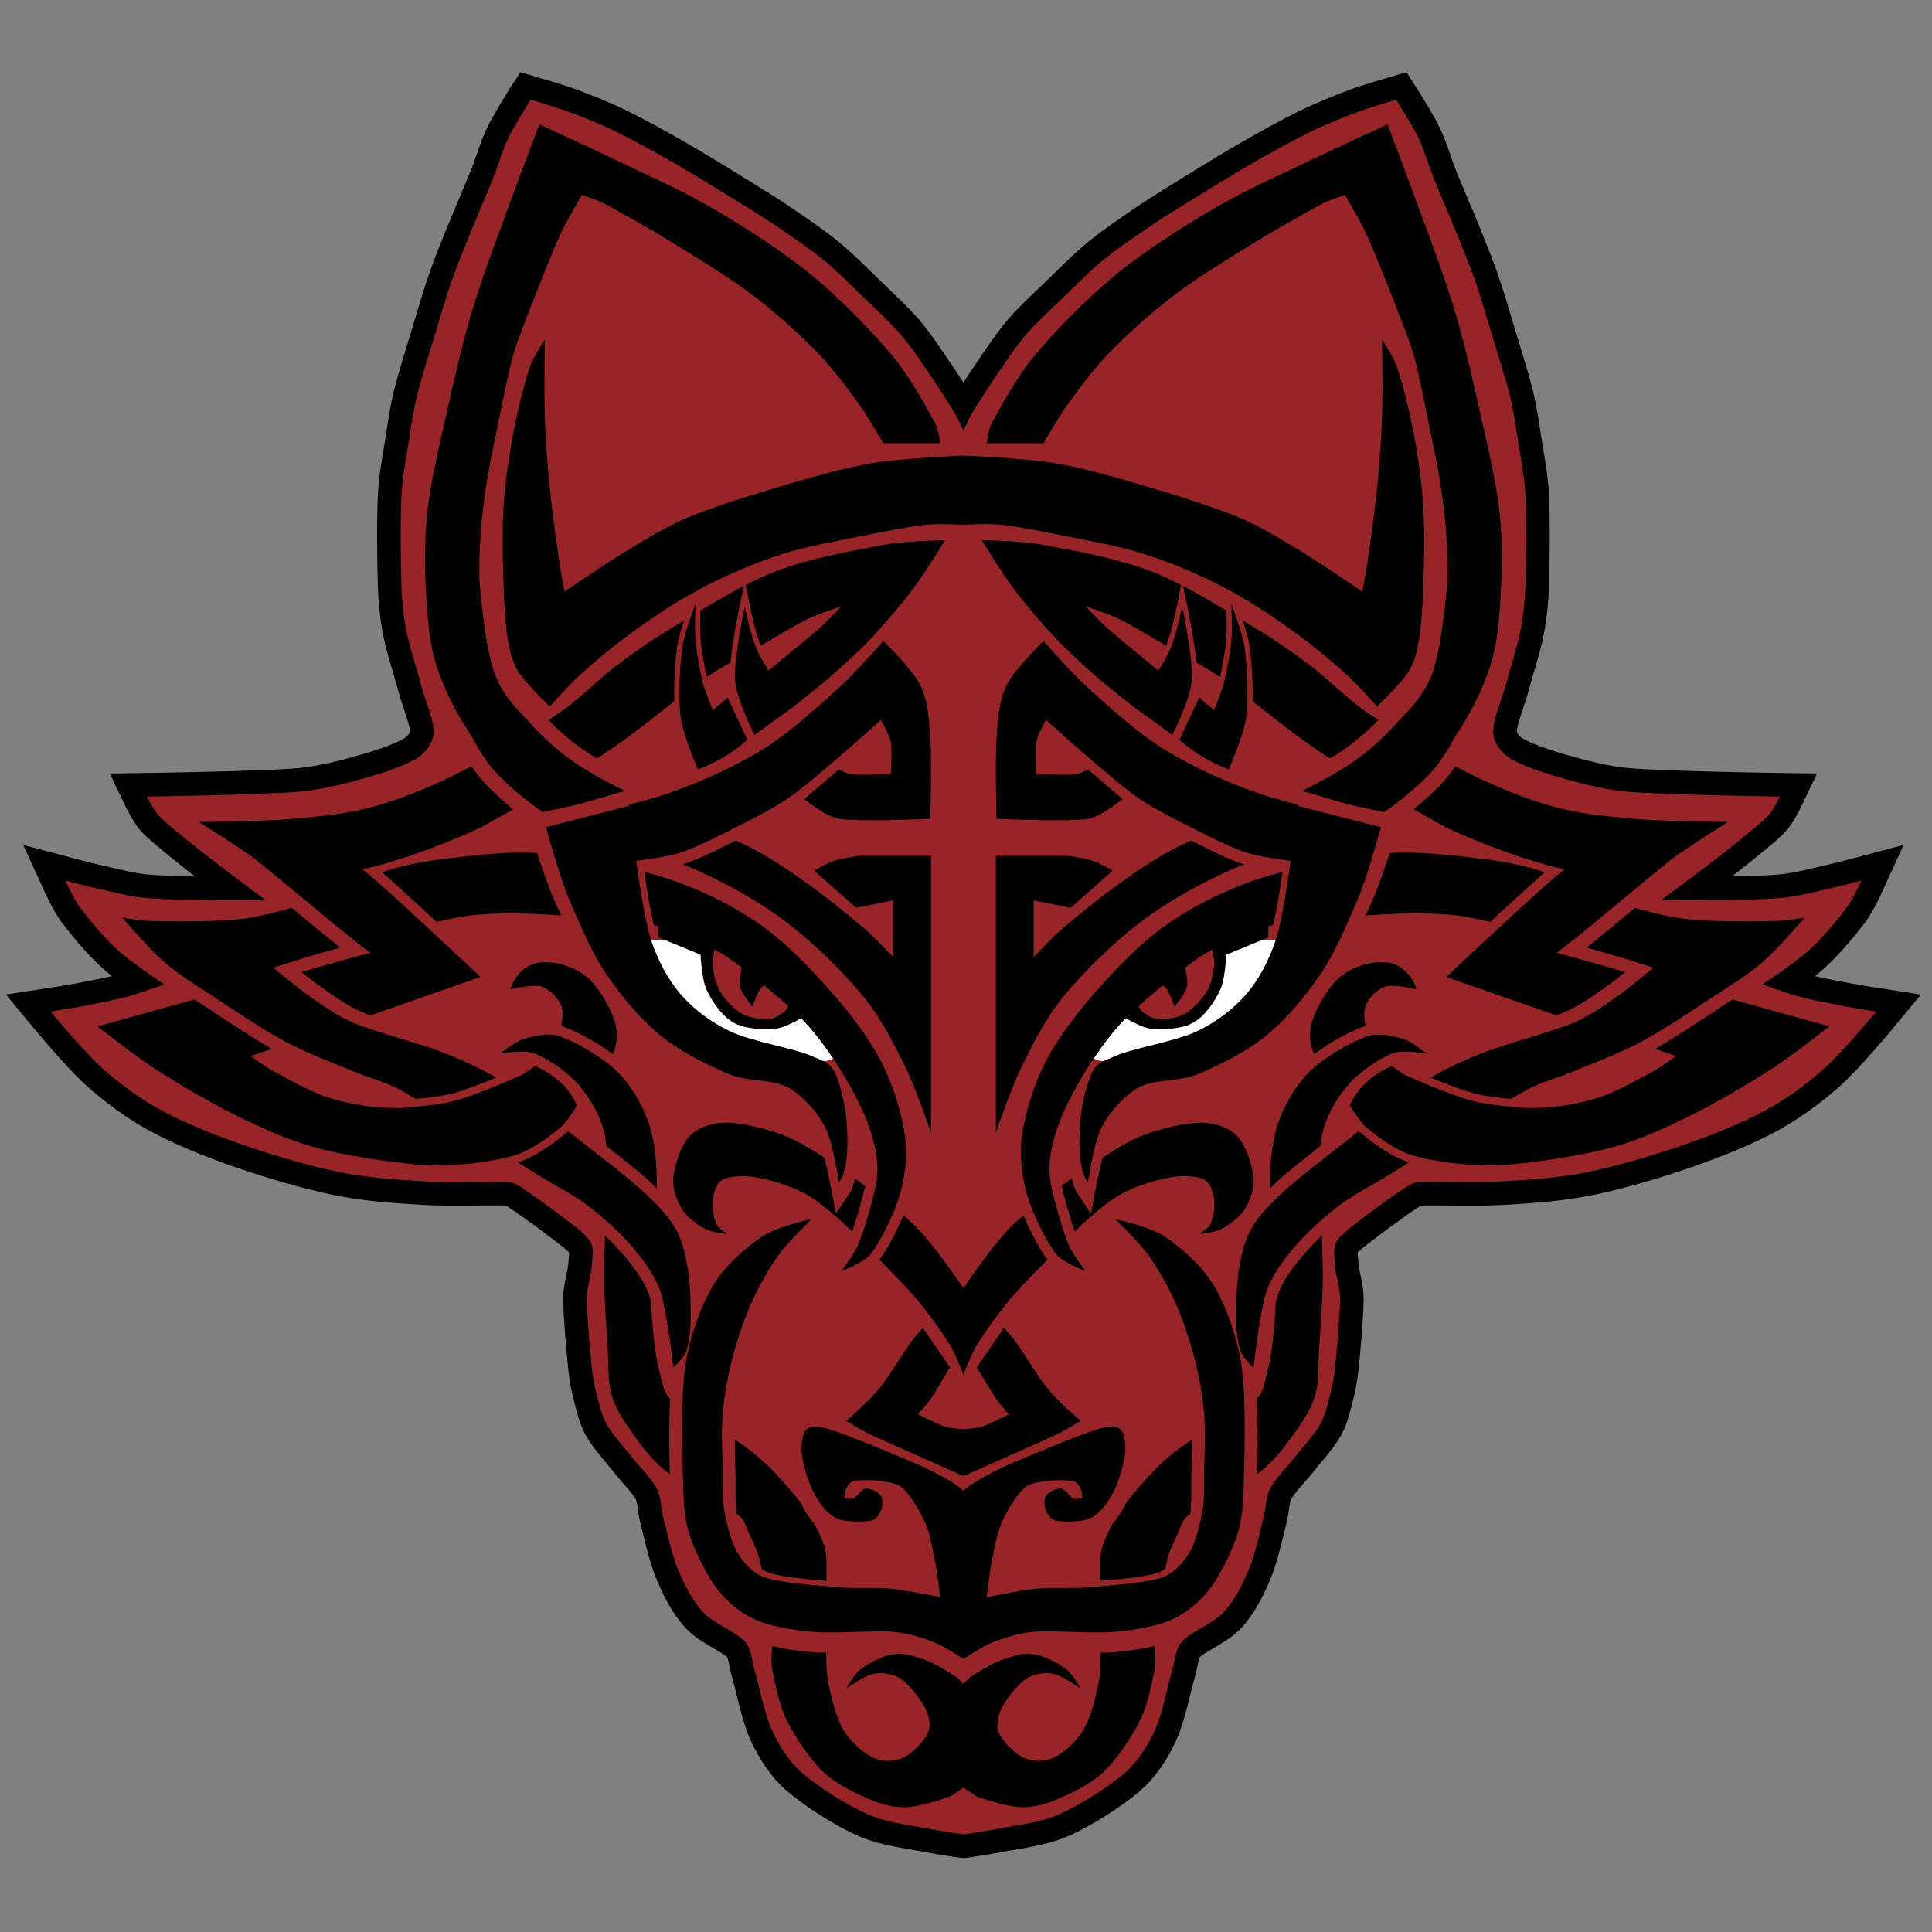
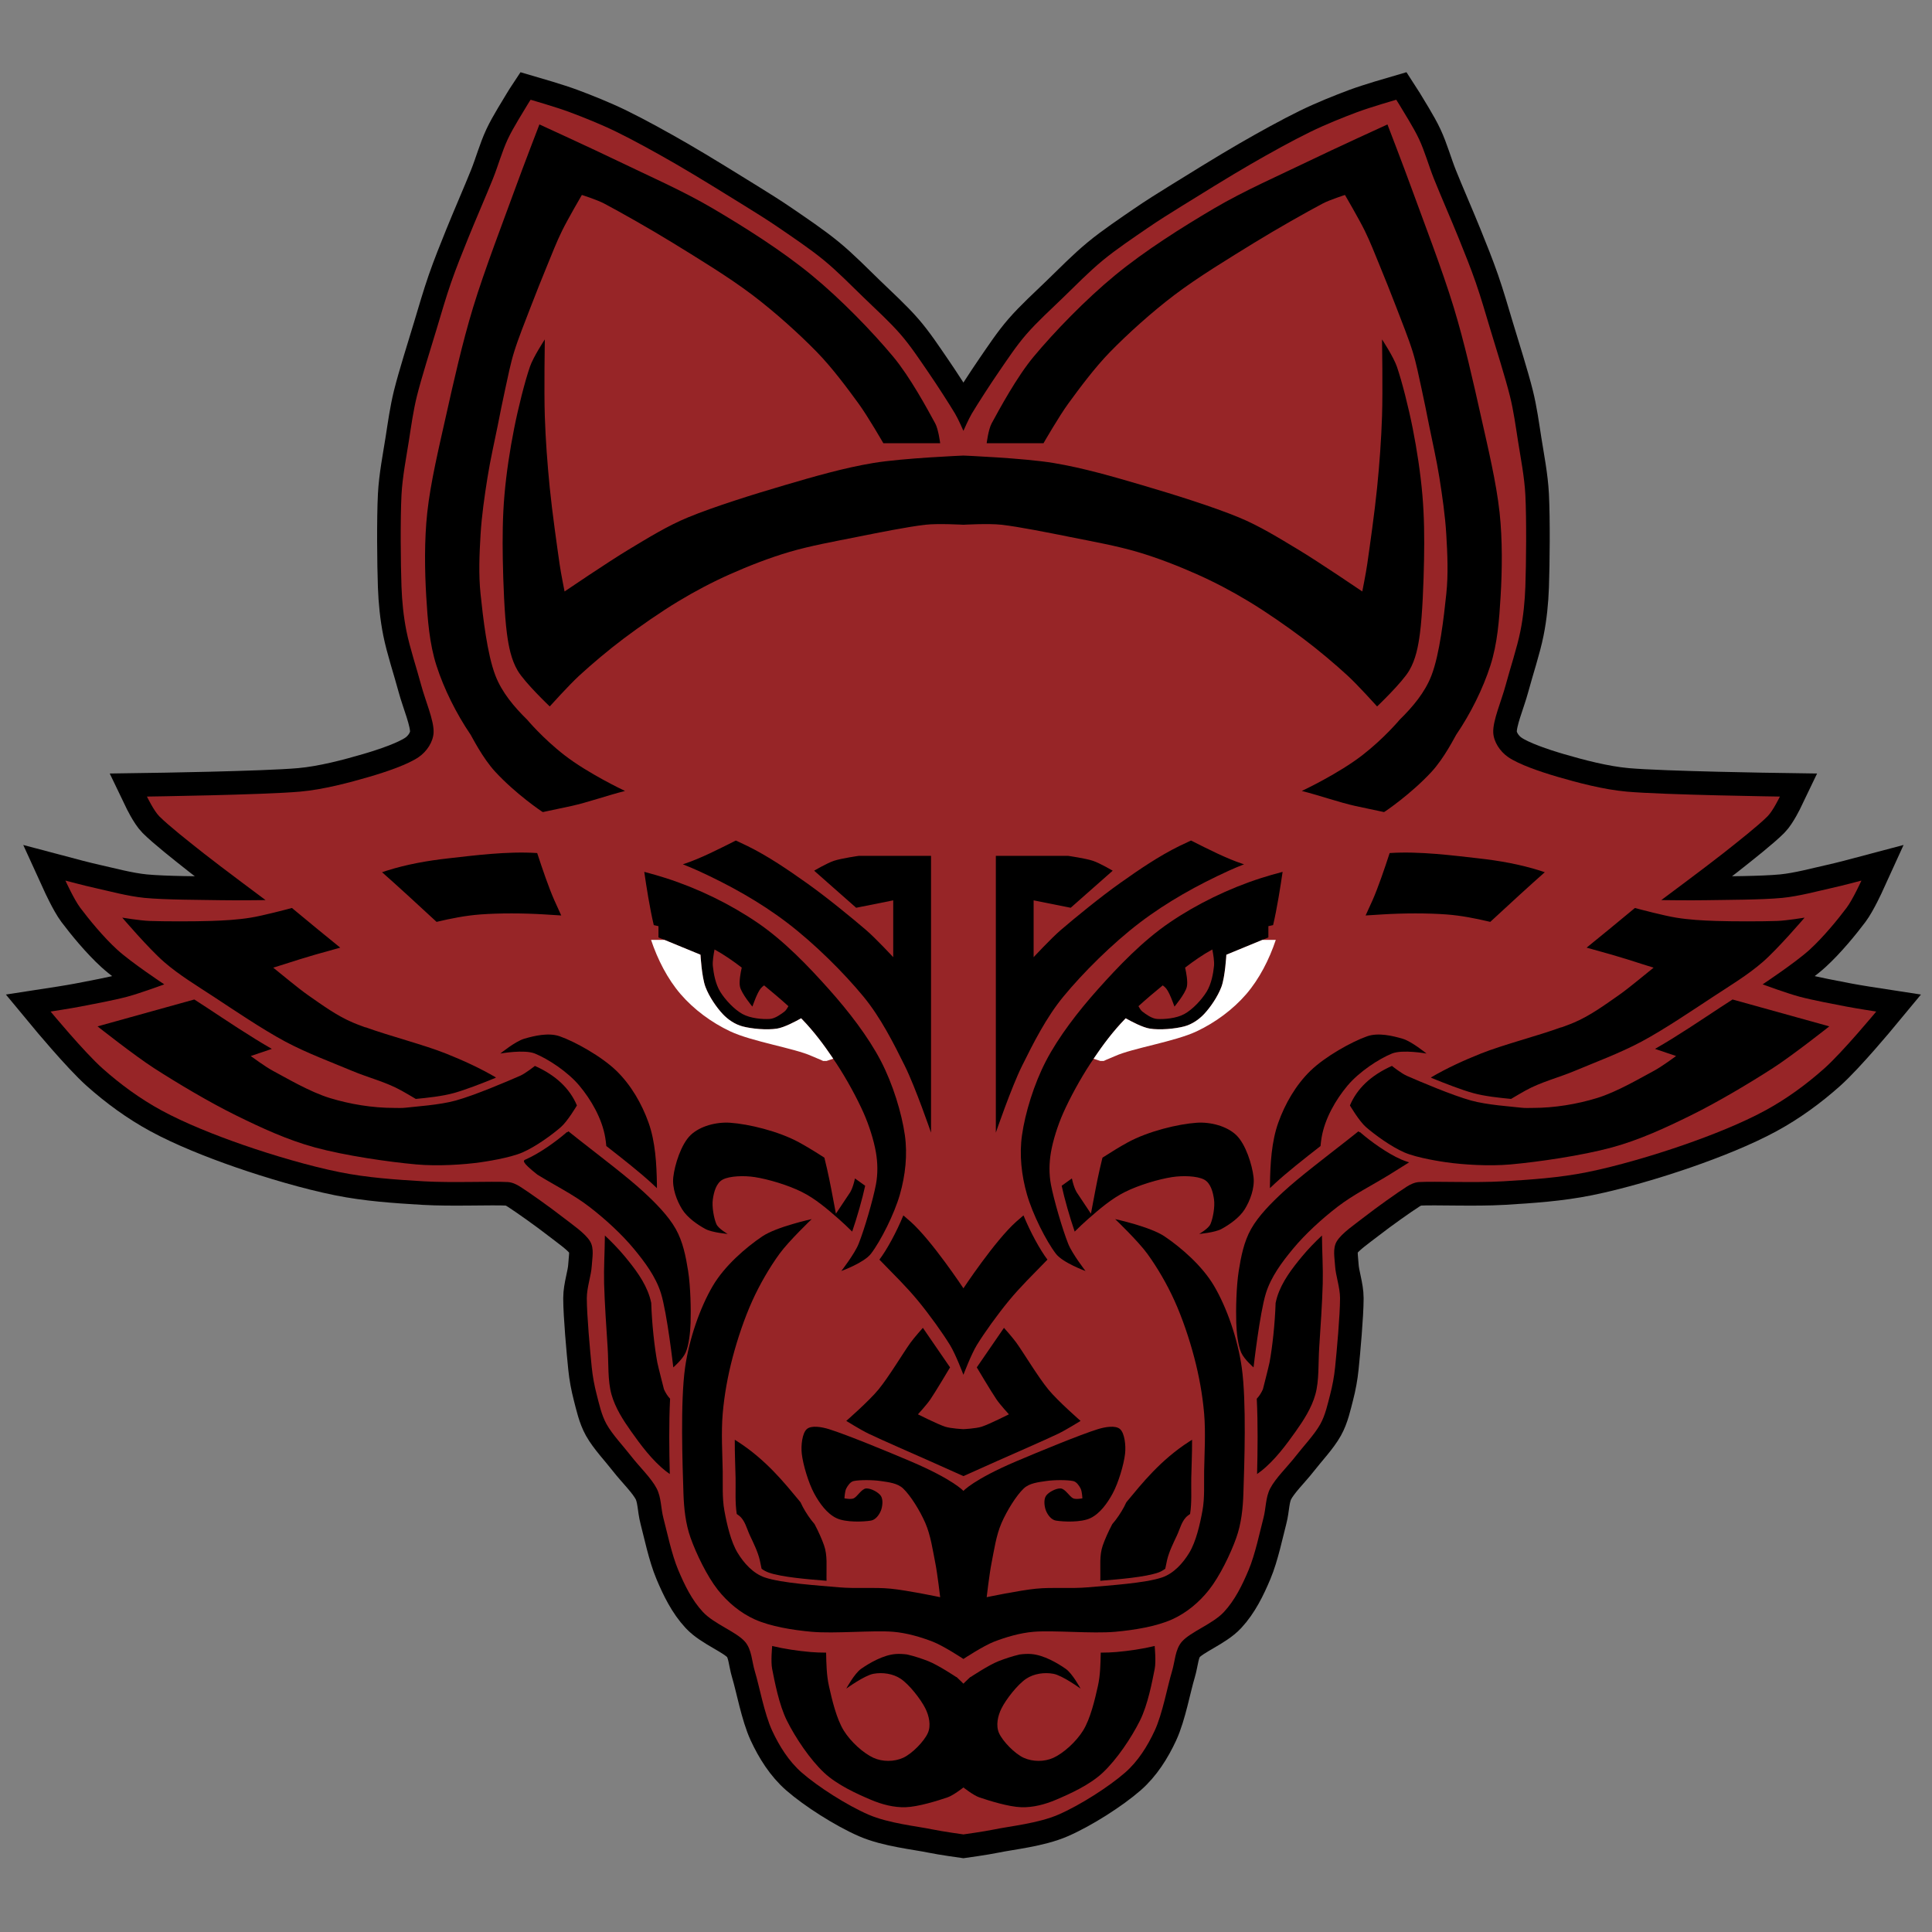
<svg xmlns="http://www.w3.org/2000/svg" xmlns:ns1="http://www.serif.com/" width="853" height="853" viewBox="0 0 853 853" version="1.1" xml:space="preserve" style="fill-rule:evenodd;clip-rule:evenodd;stroke-linecap:round;stroke-miterlimit:5;">
  <rect x="0" y="0" width="853" height="853" fill="#808080" stroke="none" />
  <g transform="matrix(1,0,0,1,-883.911,-895.05)">
    <g id="The-Brotherhood" ns1:id="The Brotherhood" transform="matrix(1,0,0,1,-670.016,737.473)">
-       <rect x="1553.38" y="157.522" width="852.701" height="852.701" style="fill:none;" />
      <clipPath id="_clip1">
        <rect x="1553.38" y="157.522" width="852.701" height="852.701" />
      </clipPath>
      <g clip-path="url(#_clip1)">
        <g transform="matrix(1.091,0,0,1.091,-181.099,-53.452)">
          <g transform="matrix(1,0,0,1,669.781,-737.215)">
            <path d="M1310.41,1105C1310.41,1105 1312.49,1100.23 1313.82,1098C1316.22,1094 1321.15,1086.33 1324.82,1081C1328.34,1075.89 1331.76,1070.68 1335.82,1065.99C1340.15,1060.99 1345.74,1055.92 1350.82,1051C1355.99,1046 1361.18,1040.65 1366.82,1036C1372.49,1031.33 1379.49,1026.67 1384.82,1023C1389.39,1019.86 1394.1,1016.92 1398.82,1014C1405.82,1009.67 1418.15,1002 1426.82,997C1434.7,992.453 1443.65,987.5 1450.82,984C1457,980.984 1464.03,978.167 1469.82,976C1474.98,974.07 1485.57,971 1485.57,971C1485.57,971 1486.43,972.319 1486.82,973C1488.36,975.667 1492.55,982.129 1494.82,987C1497.15,992 1498.71,997.711 1500.82,1003C1503.49,1009.67 1508,1020 1510.82,1027C1513.23,1032.96 1515.64,1038.93 1517.75,1045C1519.89,1051.17 1521.75,1057.65 1523.66,1064C1525.97,1071.67 1529.73,1083.5 1531.59,1091C1533.06,1096.92 1533.88,1102.98 1534.82,1109C1535.86,1115.67 1537.45,1123.61 1537.82,1131C1538.32,1140.83 1538.15,1158.83 1537.82,1168C1537.6,1174.03 1537.01,1180.08 1535.82,1186C1534.49,1192.67 1531.65,1201.17 1529.82,1208C1528.12,1214.33 1524.65,1222.17 1524.82,1227C1524.95,1230.88 1527.62,1234.79 1530.82,1237C1535.15,1240 1543.93,1242.99 1550.82,1245C1558.82,1247.33 1569.31,1250.15 1578.82,1251C1593.82,1252.33 1640.82,1253 1640.82,1253C1640.82,1253 1638.05,1258.78 1635.82,1261C1631.99,1264.83 1623.95,1271.16 1617.82,1276C1610.65,1281.65 1592.82,1294.9 1592.82,1294.9C1592.82,1294.9 1604.82,1295.06 1610.82,1294.94C1618.99,1294.79 1633.32,1294.82 1641.82,1294C1648.59,1293.34 1656.49,1291.17 1661.82,1290C1665.85,1289.12 1673.82,1287 1673.82,1287C1673.82,1287 1670.33,1294.66 1667.82,1298C1664.32,1302.67 1658.41,1309.91 1652.82,1315C1647.15,1320.17 1633.82,1329 1633.82,1329C1633.82,1329 1643.73,1332.65 1648.82,1334C1654.49,1335.5 1662.65,1337 1667.82,1338C1671.8,1338.77 1679.82,1340 1679.82,1340C1679.82,1340 1666.3,1356.33 1658.82,1363C1651.53,1369.5 1643.54,1375.33 1634.96,1380C1625.46,1385.17 1613.15,1390.07 1601.82,1394C1589.8,1398.17 1574.99,1402.55 1562.82,1405C1551.65,1407.25 1540.15,1408.03 1528.82,1408.7C1517.51,1409.37 1501.32,1408.64 1494.82,1409C1493.05,1409.1 1491.32,1409.9 1489.82,1410.86C1486.15,1413.19 1477.54,1419.31 1472.82,1423C1468.85,1426.1 1463.49,1429.67 1461.49,1433C1459.77,1435.87 1460.63,1439.66 1460.82,1443C1461.04,1446.83 1462.82,1451.62 1462.82,1456C1462.82,1462.83 1461.49,1477.5 1460.82,1484C1460.44,1487.71 1459.76,1491.39 1458.82,1495C1457.82,1498.83 1456.88,1503.32 1454.82,1507C1452.49,1511.17 1448.18,1515.69 1444.82,1520C1441.44,1524.33 1436.71,1528.83 1434.55,1533C1432.66,1536.64 1432.87,1541.03 1431.82,1545C1430.37,1550.5 1428.49,1559.67 1425.82,1566C1423.27,1572.06 1420.3,1578.19 1415.82,1583C1411.32,1587.83 1402.32,1591 1398.82,1595C1396.05,1598.17 1396.05,1602.97 1394.82,1607C1392.99,1613 1390.99,1624.17 1387.82,1631C1384.9,1637.29 1381.05,1643.44 1375.82,1648C1369.32,1653.67 1357.65,1661.17 1348.82,1665C1340.66,1668.54 1329.22,1669.67 1322.82,1671C1318.72,1671.85 1310.41,1673 1310.41,1673C1310.41,1673 1302.1,1671.85 1298,1671C1291.6,1669.67 1280.16,1668.54 1272,1665C1263.17,1661.17 1251.5,1653.67 1245,1648C1239.77,1643.44 1235.92,1637.29 1233,1631C1229.83,1624.17 1227.83,1613 1226,1607C1224.77,1602.97 1224.78,1598.17 1222,1595C1218.5,1591 1209.5,1587.83 1205,1583C1200.52,1578.19 1197.55,1572.06 1195,1566C1192.33,1559.67 1190.45,1550.5 1189,1545C1187.95,1541.03 1188.16,1536.64 1186.27,1533C1184.11,1528.83 1179.38,1524.33 1176,1520C1172.64,1515.69 1168.33,1511.17 1166,1507C1163.94,1503.32 1163,1498.83 1162,1495C1161.06,1491.39 1160.38,1487.71 1160,1484C1159.33,1477.5 1158,1462.83 1158,1456C1158,1451.62 1159.78,1446.83 1160,1443C1160.19,1439.66 1161.05,1435.87 1159.33,1433C1157.33,1429.67 1151.97,1426.1 1148,1423C1143.28,1419.31 1134.67,1413.19 1131,1410.86C1129.5,1409.9 1127.78,1409.1 1126,1409C1119.5,1408.64 1103.31,1409.37 1092,1408.7C1080.67,1408.03 1069.18,1407.25 1058,1405C1045.83,1402.55 1031.02,1398.17 1019,1394C1007.67,1390.07 995.359,1385.17 985.859,1380C977.281,1375.33 969.289,1369.5 962,1363C954.523,1356.33 941,1340 941,1340C941,1340 949.019,1338.77 953,1338C958.167,1337 966.333,1335.5 972,1334C977.095,1332.65 987,1329 987,1329C987,1329 973.667,1320.17 968,1315C962.416,1309.91 956.5,1302.67 953,1298C950.494,1294.66 947,1287 947,1287C947,1287 954.972,1289.12 959,1290C964.333,1291.17 972.233,1293.34 979,1294C987.5,1294.82 1001.83,1294.79 1010,1294.94C1016,1295.06 1028,1294.9 1028,1294.9C1028,1294.9 1010.17,1281.65 1003,1276C996.867,1271.16 988.833,1264.83 985,1261C982.776,1258.78 980,1253 980,1253C980,1253 1027,1252.33 1042,1251C1051.51,1250.15 1062,1247.33 1070,1245C1076.89,1242.99 1085.67,1240 1090,1237C1093.2,1234.79 1095.87,1230.88 1096,1227C1096.17,1222.17 1092.7,1214.33 1091,1208C1089.17,1201.17 1086.33,1192.67 1085,1186C1083.82,1180.08 1083.22,1174.03 1083,1168C1082.67,1158.83 1082.5,1140.83 1083,1131C1083.38,1123.61 1084.96,1115.67 1086,1109C1086.94,1102.98 1087.77,1096.92 1089.23,1091C1091.09,1083.5 1094.85,1071.67 1097.16,1064C1099.07,1057.65 1100.93,1051.17 1103.07,1045C1105.18,1038.93 1107.6,1032.96 1110,1027C1112.82,1020 1117.33,1009.67 1120,1003C1122.12,997.711 1123.67,992 1126,987C1128.27,982.129 1132.46,975.667 1134,973C1134.39,972.319 1135.26,971 1135.26,971C1135.26,971 1145.84,974.07 1151,976C1156.79,978.167 1163.83,980.984 1170,984C1177.17,987.5 1186.12,992.453 1194,997C1202.67,1002 1215,1009.67 1222,1014C1226.72,1016.92 1231.43,1019.86 1236,1023C1241.33,1026.67 1248.33,1031.33 1254,1036C1259.64,1040.65 1264.83,1046 1270,1051C1275.08,1055.92 1280.67,1060.99 1285,1065.99C1289.06,1070.68 1292.49,1075.89 1296,1081C1299.67,1086.33 1304.6,1094 1307,1098C1308.34,1100.23 1310.41,1105 1310.41,1105" style="fill:none;stroke:black;stroke-width:19.09px;" />
            <path d="M1310.41,1105C1310.41,1105 1312.49,1100.23 1313.82,1098C1316.22,1094 1321.15,1086.33 1324.82,1081C1328.34,1075.89 1331.76,1070.68 1335.82,1065.99C1340.15,1060.99 1345.74,1055.92 1350.82,1051C1355.99,1046 1361.18,1040.65 1366.82,1036C1372.49,1031.33 1379.49,1026.67 1384.82,1023C1389.39,1019.86 1394.1,1016.92 1398.82,1014C1405.82,1009.67 1418.15,1002 1426.82,997C1434.7,992.453 1443.65,987.5 1450.82,984C1457,980.984 1464.03,978.167 1469.82,976C1474.98,974.07 1485.57,971 1485.57,971C1485.57,971 1486.43,972.319 1486.82,973C1488.36,975.667 1492.55,982.129 1494.82,987C1497.15,992 1498.71,997.711 1500.82,1003C1503.49,1009.67 1508,1020 1510.82,1027C1513.23,1032.96 1515.64,1038.93 1517.75,1045C1519.89,1051.17 1521.75,1057.65 1523.66,1064C1525.97,1071.67 1529.73,1083.5 1531.59,1091C1533.06,1096.92 1533.88,1102.98 1534.82,1109C1535.86,1115.67 1537.45,1123.61 1537.82,1131C1538.32,1140.83 1538.15,1158.83 1537.82,1168C1537.6,1174.03 1537.01,1180.08 1535.82,1186C1534.49,1192.67 1531.65,1201.17 1529.82,1208C1528.12,1214.33 1524.65,1222.17 1524.82,1227C1524.95,1230.88 1527.62,1234.79 1530.82,1237C1535.15,1240 1543.93,1242.99 1550.82,1245C1558.82,1247.33 1569.31,1250.15 1578.82,1251C1593.82,1252.33 1640.82,1253 1640.82,1253C1640.82,1253 1638.05,1258.78 1635.82,1261C1631.99,1264.83 1623.95,1271.16 1617.82,1276C1610.65,1281.65 1592.82,1294.9 1592.82,1294.9C1592.82,1294.9 1604.82,1295.06 1610.82,1294.94C1618.99,1294.79 1633.32,1294.82 1641.82,1294C1648.59,1293.34 1656.49,1291.17 1661.82,1290C1665.85,1289.12 1673.82,1287 1673.82,1287C1673.82,1287 1670.33,1294.66 1667.82,1298C1664.32,1302.67 1658.41,1309.91 1652.82,1315C1647.15,1320.17 1633.82,1329 1633.82,1329C1633.82,1329 1643.73,1332.65 1648.82,1334C1654.49,1335.5 1662.65,1337 1667.82,1338C1671.8,1338.77 1679.82,1340 1679.82,1340C1679.82,1340 1666.3,1356.33 1658.82,1363C1651.53,1369.5 1643.54,1375.33 1634.96,1380C1625.46,1385.17 1613.15,1390.07 1601.82,1394C1589.8,1398.17 1574.99,1402.55 1562.82,1405C1551.65,1407.25 1540.15,1408.03 1528.82,1408.7C1517.51,1409.37 1501.32,1408.64 1494.82,1409C1493.05,1409.1 1491.32,1409.9 1489.82,1410.86C1486.15,1413.19 1477.54,1419.31 1472.82,1423C1468.85,1426.1 1463.49,1429.67 1461.49,1433C1459.77,1435.87 1460.63,1439.66 1460.82,1443C1461.04,1446.83 1462.82,1451.62 1462.82,1456C1462.82,1462.83 1461.49,1477.5 1460.82,1484C1460.44,1487.71 1459.76,1491.39 1458.82,1495C1457.82,1498.83 1456.88,1503.32 1454.82,1507C1452.49,1511.17 1448.18,1515.69 1444.82,1520C1441.44,1524.33 1436.71,1528.83 1434.55,1533C1432.66,1536.64 1432.87,1541.03 1431.82,1545C1430.37,1550.5 1428.49,1559.67 1425.82,1566C1423.27,1572.06 1420.3,1578.19 1415.82,1583C1411.32,1587.83 1402.32,1591 1398.82,1595C1396.05,1598.17 1396.05,1602.97 1394.82,1607C1392.99,1613 1390.99,1624.17 1387.82,1631C1384.9,1637.29 1381.05,1643.44 1375.82,1648C1369.32,1653.67 1357.65,1661.17 1348.82,1665C1340.66,1668.54 1329.22,1669.67 1322.82,1671C1318.72,1671.85 1310.41,1673 1310.41,1673C1310.41,1673 1302.1,1671.85 1298,1671C1291.6,1669.67 1280.16,1668.54 1272,1665C1263.17,1661.17 1251.5,1653.67 1245,1648C1239.77,1643.44 1235.92,1637.29 1233,1631C1229.83,1624.17 1227.83,1613 1226,1607C1224.77,1602.97 1224.78,1598.17 1222,1595C1218.5,1591 1209.5,1587.83 1205,1583C1200.52,1578.19 1197.55,1572.06 1195,1566C1192.33,1559.67 1190.45,1550.5 1189,1545C1187.95,1541.03 1188.16,1536.64 1186.27,1533C1184.11,1528.83 1179.38,1524.33 1176,1520C1172.64,1515.69 1168.33,1511.17 1166,1507C1163.94,1503.32 1163,1498.83 1162,1495C1161.06,1491.39 1160.38,1487.71 1160,1484C1159.33,1477.5 1158,1462.83 1158,1456C1158,1451.62 1159.78,1446.83 1160,1443C1160.19,1439.66 1161.05,1435.87 1159.33,1433C1157.33,1429.67 1151.97,1426.1 1148,1423C1143.28,1419.31 1134.67,1413.19 1131,1410.86C1129.5,1409.9 1127.78,1409.1 1126,1409C1119.5,1408.64 1103.31,1409.37 1092,1408.7C1080.67,1408.03 1069.18,1407.25 1058,1405C1045.83,1402.55 1031.02,1398.17 1019,1394C1007.67,1390.07 995.359,1385.17 985.859,1380C977.281,1375.33 969.289,1369.5 962,1363C954.523,1356.33 941,1340 941,1340C941,1340 949.019,1338.77 953,1338C958.167,1337 966.333,1335.5 972,1334C977.095,1332.65 987,1329 987,1329C987,1329 973.667,1320.17 968,1315C962.416,1309.91 956.5,1302.67 953,1298C950.494,1294.66 947,1287 947,1287C947,1287 954.972,1289.12 959,1290C964.333,1291.17 972.233,1293.34 979,1294C987.5,1294.82 1001.83,1294.79 1010,1294.94C1016,1295.06 1028,1294.9 1028,1294.9C1028,1294.9 1010.17,1281.65 1003,1276C996.867,1271.16 988.833,1264.83 985,1261C982.776,1258.78 980,1253 980,1253C980,1253 1027,1252.33 1042,1251C1051.51,1250.15 1062,1247.33 1070,1245C1076.89,1242.99 1085.67,1240 1090,1237C1093.2,1234.79 1095.87,1230.88 1096,1227C1096.17,1222.17 1092.7,1214.33 1091,1208C1089.17,1201.17 1086.33,1192.67 1085,1186C1083.82,1180.08 1083.22,1174.03 1083,1168C1082.67,1158.83 1082.5,1140.83 1083,1131C1083.38,1123.61 1084.96,1115.67 1086,1109C1086.94,1102.98 1087.77,1096.92 1089.23,1091C1091.09,1083.5 1094.85,1071.67 1097.16,1064C1099.07,1057.65 1100.93,1051.17 1103.07,1045C1105.18,1038.93 1107.6,1032.96 1110,1027C1112.82,1020 1117.33,1009.67 1120,1003C1122.12,997.711 1123.67,992 1126,987C1128.27,982.129 1132.46,975.667 1134,973C1134.39,972.319 1135.26,971 1135.26,971C1135.26,971 1145.84,974.07 1151,976C1156.79,978.167 1163.83,980.984 1170,984C1177.17,987.5 1186.12,992.453 1194,997C1202.67,1002 1215,1009.67 1222,1014C1226.72,1016.92 1231.43,1019.86 1236,1023C1241.33,1026.67 1248.33,1031.33 1254,1036C1259.64,1040.65 1264.83,1046 1270,1051C1275.08,1055.92 1280.67,1060.99 1285,1065.99C1289.06,1070.68 1292.49,1075.89 1296,1081C1299.67,1086.33 1304.6,1094 1307,1098C1308.34,1100.23 1310.41,1105 1310.41,1105" style="fill:rgb(151,37,39);" />
          </g>
          <g transform="matrix(1,0,0,1,669.781,-740.214)">
            <path d="M1310.41,1537C1310.41,1537 1314.39,1532.42 1331.82,1525C1341.01,1521.09 1357.82,1514.17 1364.82,1512C1367.69,1511.11 1371.99,1510.33 1373.82,1512C1375.65,1513.67 1376.21,1518.62 1375.82,1522C1375.32,1526.33 1373.15,1533.67 1370.82,1538C1368.69,1541.95 1365.65,1546.17 1361.82,1548C1357.99,1549.83 1350.82,1549.5 1347.82,1549C1345.96,1548.69 1344.49,1546.67 1343.82,1545C1343.15,1543.33 1342.82,1540.5 1343.82,1539C1344.82,1537.5 1347.99,1535.83 1349.82,1536C1351.65,1536.17 1353.37,1539.33 1354.82,1540C1355.95,1540.52 1358.55,1540 1358.55,1540C1358.55,1540 1358.44,1537.17 1357.82,1536C1357.2,1534.83 1356.2,1533.3 1354.82,1533C1352.49,1532.5 1347.15,1532.5 1343.82,1533C1340.69,1533.47 1337.12,1533.83 1334.82,1536C1331.82,1538.83 1327.99,1545 1325.82,1550C1323.65,1555 1322.82,1561 1321.82,1566C1320.9,1570.62 1319.82,1580 1319.82,1580C1319.82,1580 1333.09,1577.21 1339.82,1576.56C1346.65,1575.89 1353.85,1576.62 1360.82,1576C1369.32,1575.24 1383.99,1574.33 1390.82,1572C1395.51,1570.4 1399.26,1566.24 1401.82,1562C1404.54,1557.5 1406.14,1550.5 1407.14,1545C1408.1,1539.75 1407.73,1534.34 1407.82,1529C1407.93,1522.44 1408.49,1513.32 1407.82,1505.66C1407.16,1498.02 1405.77,1490.42 1403.82,1483C1401.82,1475.39 1398.99,1467 1395.82,1460C1392.81,1453.33 1388.82,1446.5 1384.82,1441C1381.08,1435.85 1371.82,1427 1371.82,1427C1371.82,1427 1385.97,1430.05 1391.82,1434C1398.49,1438.5 1407.04,1445.88 1411.82,1454C1417.03,1462.83 1421.41,1475.5 1423.04,1487C1425.02,1501 1424.08,1526.5 1423.71,1538C1423.52,1544.07 1422.86,1550.28 1420.82,1556C1418.51,1562.5 1414.15,1571.5 1409.82,1577C1405.86,1582.03 1400.67,1586.38 1394.82,1589C1388.49,1591.83 1379.64,1593.3 1371.82,1594C1362.49,1594.83 1346.99,1593.33 1338.82,1594C1333.34,1594.45 1327.56,1596.17 1322.82,1598C1318.39,1599.72 1310.41,1605 1310.41,1605C1310.41,1605 1302.43,1599.72 1298,1598C1293.27,1596.17 1287.48,1594.45 1282,1594C1273.83,1593.33 1258.33,1594.83 1249,1594C1241.18,1593.3 1232.33,1591.83 1226,1589C1220.15,1586.38 1214.96,1582.03 1211,1577C1206.67,1571.5 1202.32,1562.5 1200,1556C1197.96,1550.28 1197.31,1544.07 1197.11,1538C1196.74,1526.5 1195.8,1501 1197.78,1487C1199.41,1475.5 1203.8,1462.83 1209,1454C1213.79,1445.88 1222.33,1438.5 1229,1434C1234.85,1430.05 1249,1427 1249,1427C1249,1427 1239.75,1435.85 1236,1441C1232,1446.5 1228.02,1453.33 1225,1460C1221.83,1467 1219,1475.39 1217,1483C1215.05,1490.42 1213.66,1498.02 1213,1505.66C1212.33,1513.32 1212.89,1522.44 1213,1529C1213.09,1534.34 1212.73,1539.75 1213.68,1545C1214.68,1550.5 1216.28,1557.5 1219,1562C1221.56,1566.24 1225.31,1570.4 1230,1572C1236.83,1574.33 1251.5,1575.24 1260,1576C1266.98,1576.62 1274.17,1575.89 1281,1576.56C1287.73,1577.21 1301,1580 1301,1580C1301,1580 1299.92,1570.62 1299,1566C1298,1561 1297.17,1555 1295,1550C1292.83,1545 1289,1538.83 1286,1536C1283.7,1533.83 1280.13,1533.47 1277,1533C1273.67,1532.5 1268.33,1532.5 1266,1533C1264.62,1533.3 1263.62,1534.83 1263,1536C1262.38,1537.17 1262.27,1540 1262.27,1540C1262.27,1540 1264.87,1540.52 1266,1540C1267.45,1539.33 1269.17,1536.17 1271,1536C1272.83,1535.83 1276,1537.5 1277,1539C1278,1540.5 1277.67,1543.33 1277,1545C1276.33,1546.67 1274.86,1548.69 1273,1549C1270,1549.5 1262.83,1549.83 1259,1548C1255.17,1546.17 1252.13,1541.95 1250,1538C1247.67,1533.67 1245.5,1526.33 1245,1522C1244.61,1518.62 1245.17,1513.67 1247,1512C1248.83,1510.33 1253.13,1511.11 1256,1512C1263,1514.17 1279.82,1521.09 1289,1525C1306.43,1532.42 1310.41,1537 1310.41,1537" />
          </g>
          <g transform="matrix(1,0,0,1,669.781,-737.215)">
            <path d="M1310.41,1612C1310.41,1612 1311.57,1610.81 1313.21,1609.3L1313.29,1609.34C1313.29,1609.34 1320.62,1604.44 1324.7,1602.86C1327.28,1601.86 1330.21,1600.88 1333.21,1600.18C1334.84,1599.97 1336.41,1599.89 1337.82,1600C1342.88,1600.38 1348.49,1603.67 1351.82,1606C1354.55,1607.91 1357.82,1614 1357.82,1614C1357.82,1614 1350.49,1608.67 1346.82,1608C1343.15,1607.33 1338.92,1607.93 1335.82,1610C1332.32,1612.33 1327.65,1618.33 1325.82,1622C1324.32,1625 1323.45,1628.94 1324.82,1632C1326.32,1635.33 1331.15,1640.33 1334.82,1642C1338.46,1643.65 1343.18,1643.67 1346.82,1642C1350.82,1640.17 1355.96,1635.61 1358.82,1631C1361.82,1626.17 1363.63,1618.33 1364.82,1613C1365.81,1608.58 1365.88,1603.98 1365.98,1599.44C1368.26,1599.43 1370.4,1599.36 1372.29,1599.19C1377.35,1598.74 1382.81,1597.96 1387.84,1596.74L1387.82,1597C1387.82,1597 1388.41,1603.06 1387.82,1606C1386.82,1611 1385.08,1620.49 1381.82,1627C1378.32,1634 1372.49,1642.67 1366.82,1648C1361.49,1653.02 1353.32,1656.67 1347.82,1659C1343.43,1660.86 1338.59,1662.15 1333.82,1662C1328.65,1661.83 1320.72,1659.33 1316.82,1658C1314.44,1657.19 1310.41,1654 1310.41,1654C1310.41,1654 1306.38,1657.19 1304,1658C1300.1,1659.33 1292.17,1661.83 1287,1662C1282.23,1662.15 1277.39,1660.86 1273,1659C1267.5,1656.67 1259.33,1653.02 1254,1648C1248.33,1642.67 1242.5,1634 1239,1627C1235.74,1620.49 1234,1611 1233,1606C1232.41,1603.06 1233,1597 1233,1597L1232.98,1596.74C1238.01,1597.96 1243.48,1598.74 1248.54,1599.19C1250.42,1599.36 1252.56,1599.43 1254.84,1599.44C1254.94,1603.98 1255.01,1608.58 1256,1613C1257.19,1618.33 1259,1626.17 1262,1631C1264.86,1635.61 1270,1640.17 1274,1642C1277.64,1643.67 1282.36,1643.65 1286,1642C1289.67,1640.33 1294.5,1635.33 1296,1632C1297.38,1628.94 1296.5,1625 1295,1622C1293.17,1618.33 1288.5,1612.33 1285,1610C1281.9,1607.93 1277.67,1607.33 1274,1608C1270.33,1608.67 1263,1614 1263,1614C1263,1614 1266.27,1607.91 1269,1606C1272.33,1603.67 1277.94,1600.38 1283,1600C1284.41,1599.89 1285.98,1599.97 1287.61,1600.18C1290.62,1600.88 1293.54,1601.86 1296.12,1602.86C1300.2,1604.44 1307.54,1609.34 1307.54,1609.34L1307.62,1609.3C1309.26,1610.81 1310.41,1612 1310.41,1612" />
          </g>
          <g transform="matrix(1,0,0,1,669.781,-737.215)">
            <path d="M1310.41,1509C1310.41,1509 1315.45,1508.77 1317.82,1508C1320.89,1507 1328.82,1503 1328.82,1503C1328.82,1503 1325.29,1499.15 1323.82,1497C1321.65,1493.83 1315.82,1484 1315.82,1484L1326.82,1468C1326.82,1468 1330.3,1471.89 1331.82,1474C1334.82,1478.17 1340.49,1487.72 1344.82,1493C1348.66,1497.67 1357.82,1505.66 1357.82,1505.66C1357.82,1505.66 1351.94,1509.32 1348.82,1510.82C1343.15,1513.54 1330.22,1519.14 1323.82,1522C1319.35,1524 1310.41,1528 1310.41,1528C1310.41,1528 1301.47,1524 1297,1522C1290.6,1519.14 1277.67,1513.54 1272,1510.82C1268.88,1509.32 1263,1505.66 1263,1505.66C1263,1505.66 1272.16,1497.67 1276,1493C1280.33,1487.72 1286,1478.17 1289,1474C1290.52,1471.89 1294,1468 1294,1468L1305,1484C1305,1484 1299.17,1493.83 1297,1497C1295.53,1499.15 1292,1503 1292,1503C1292,1503 1299.93,1507 1303,1508C1305.37,1508.77 1310.41,1509 1310.41,1509" />
          </g>
          <g transform="matrix(1,0,0,1,669.781,-737.215)">
            <path d="M1310.41,1143C1310.41,1143 1300.1,1142.41 1295,1143C1287.77,1143.83 1276.17,1146.17 1267,1148C1257.96,1149.81 1248.5,1151.5 1240,1154C1231.8,1156.41 1223.5,1159.67 1216,1163C1208.78,1166.21 1201.76,1169.91 1195,1174C1187.83,1178.33 1179.67,1184 1173,1189C1166.75,1193.69 1160,1199.41 1155,1204C1150.74,1207.91 1143,1216.53 1143,1216.53C1143,1216.53 1132.89,1206.92 1130,1202C1127.37,1197.51 1126.36,1192.16 1125.67,1187C1124.67,1179.5 1124.17,1166.33 1124,1157C1123.85,1148.33 1123.92,1139.64 1124.67,1131C1125.43,1122.17 1126.87,1112.67 1128.6,1104C1130.27,1095.56 1132.93,1085 1135,1079C1136.36,1075.05 1141,1068 1141,1068C1141,1068 1140.67,1089 1141,1099C1141.32,1108.68 1142.04,1118.36 1143,1128C1144,1138 1146,1152 1147,1159C1147.53,1162.69 1149,1170 1149,1170C1149,1170 1166.67,1158 1175,1153C1182.8,1148.32 1190.59,1143.47 1199,1140C1209.5,1135.67 1225.5,1130.67 1238,1127C1249.87,1123.52 1261.93,1120 1274,1118C1286.01,1116.01 1310.41,1115 1310.41,1115C1310.41,1115 1334.81,1116.01 1346.82,1118C1358.89,1120 1370.95,1123.52 1382.82,1127C1395.32,1130.67 1411.32,1135.67 1421.82,1140C1430.23,1143.47 1438.02,1148.32 1445.82,1153C1454.15,1158 1471.82,1170 1471.82,1170C1471.82,1170 1473.29,1162.69 1473.82,1159C1474.82,1152 1476.82,1138 1477.82,1128C1478.79,1118.36 1479.5,1108.68 1479.82,1099C1480.15,1089 1479.82,1068 1479.82,1068C1479.82,1068 1484.46,1075.05 1485.82,1079C1487.89,1085 1490.55,1095.56 1492.23,1104C1493.95,1112.67 1495.39,1122.17 1496.15,1131C1496.9,1139.64 1496.98,1148.33 1496.82,1157C1496.65,1166.33 1496.15,1179.5 1495.15,1187C1494.47,1192.16 1493.46,1197.51 1490.82,1202C1487.93,1206.92 1477.82,1216.53 1477.82,1216.53C1477.82,1216.53 1470.08,1207.91 1465.82,1204C1460.82,1199.41 1454.07,1193.69 1447.82,1189C1441.15,1184 1432.99,1178.33 1425.82,1174C1419.06,1169.91 1412.04,1166.21 1404.82,1163C1397.32,1159.67 1389.02,1156.41 1380.82,1154C1372.32,1151.5 1362.86,1149.81 1353.82,1148C1344.65,1146.17 1333.06,1143.83 1325.82,1143C1320.72,1142.41 1310.41,1143 1310.41,1143Z" />
          </g>
          <g transform="matrix(1,0,0,1,669.781,-737.215)">
            <path d="M1217.88,1513.29C1218.26,1513.53 1218.63,1513.77 1219,1514C1230.67,1521.5 1238.17,1531 1244,1538C1244.16,1538.2 1244.33,1538.4 1244.49,1538.6C1244.79,1539.27 1245.1,1539.89 1245.41,1540.47C1246.7,1542.86 1248.31,1545.3 1250.17,1547.43C1251.79,1550.49 1253.12,1553.52 1254,1556C1255.45,1560.1 1254.92,1564.65 1255,1569C1255.01,1569.43 1255.01,1569.88 1255.02,1570.36C1247.02,1569.72 1236.94,1568.87 1231.68,1567.07C1230.62,1566.71 1229.64,1566.16 1228.73,1565.49C1228.48,1564.17 1228.23,1562.98 1228,1562C1227.18,1558.51 1225.4,1555 1224,1552C1222.71,1549.24 1222.02,1545.85 1219.6,1544C1219.32,1543.79 1219.01,1543.56 1218.68,1543.33C1217.94,1538.59 1218.29,1533.72 1218.21,1528.91C1218.13,1524.47 1217.84,1518.83 1217.88,1513.29ZM1402.94,1513.29C1402.56,1513.53 1402.19,1513.77 1401.82,1514C1390.15,1521.5 1382.65,1531 1376.82,1538C1376.66,1538.2 1376.49,1538.4 1376.33,1538.6C1376.03,1539.27 1375.72,1539.89 1375.41,1540.47C1374.12,1542.86 1372.51,1545.3 1370.65,1547.43C1369.03,1550.49 1367.7,1553.52 1366.82,1556C1365.37,1560.1 1365.91,1564.65 1365.82,1569C1365.81,1569.43 1365.81,1569.88 1365.8,1570.36C1373.8,1569.72 1383.89,1568.87 1389.14,1567.07C1390.2,1566.71 1391.18,1566.16 1392.09,1565.49C1392.35,1564.17 1392.59,1562.98 1392.82,1562C1393.64,1558.51 1395.42,1555 1396.82,1552C1398.11,1549.24 1398.8,1545.85 1401.22,1544C1401.5,1543.79 1401.81,1543.56 1402.14,1543.33C1402.88,1538.59 1402.53,1533.72 1402.61,1528.91C1402.69,1524.47 1402.98,1518.83 1402.94,1513.29ZM1191.58,1527.16C1191.01,1526.77 1190.49,1526.38 1190,1526C1184.41,1521.64 1179.67,1515.17 1176,1510C1172.72,1505.38 1169.54,1500.45 1168,1495C1166.4,1489.33 1166.85,1482.34 1166.43,1476C1165.93,1468.5 1165.19,1457.5 1165,1450C1164.84,1443.67 1165.26,1437.33 1165.31,1431L1165.31,1430.63C1168.26,1433.39 1171,1436.25 1173.31,1439.03C1177.41,1443.98 1181.51,1449.3 1183.43,1455.43C1183.65,1456.14 1183.87,1456.98 1184.07,1457.9C1184.34,1466.39 1185.38,1475.8 1186.53,1482C1186.81,1483.49 1189.22,1492.85 1189.22,1492.85C1189.85,1494.27 1190.65,1495.57 1191.7,1496.69C1191.2,1506.41 1191.34,1517.91 1191.58,1527.16ZM1429.25,1527.16C1429.81,1526.77 1430.34,1526.38 1430.82,1526C1436.41,1521.64 1441.15,1515.17 1444.82,1510C1448.1,1505.38 1451.29,1500.45 1452.82,1495C1454.42,1489.33 1453.97,1482.34 1454.39,1476C1454.89,1468.5 1455.63,1457.5 1455.82,1450C1455.98,1443.67 1455.56,1437.33 1455.51,1431L1455.51,1430.63C1452.56,1433.39 1449.82,1436.25 1447.51,1439.03C1443.41,1443.98 1439.31,1449.3 1437.39,1455.43C1437.17,1456.14 1436.96,1456.98 1436.75,1457.9C1436.48,1466.39 1435.44,1475.8 1434.29,1482C1434.01,1483.49 1431.61,1492.85 1431.61,1492.85C1430.98,1494.27 1430.17,1495.57 1429.12,1496.69C1429.62,1506.41 1429.48,1517.91 1429.25,1527.16ZM1165.89,1394.42C1165.78,1393.19 1165.64,1392.04 1165.46,1391C1164.16,1383.29 1159.74,1375.68 1155,1370.01C1150.26,1364.35 1142.33,1359.17 1137,1357C1132.68,1355.24 1123,1357 1123,1357C1123,1357 1129.03,1352.06 1132.68,1351C1136.68,1349.83 1142.48,1348.43 1147,1350C1153.22,1352.17 1164,1358.17 1170,1364C1175.9,1369.74 1180.27,1377.33 1183,1385C1185.73,1392.67 1186.24,1401.59 1186.37,1410C1186.37,1410.48 1186.38,1410.97 1186.37,1411.47C1185.66,1410.8 1184.95,1410.13 1184.25,1409.48C1179.55,1405.14 1172.67,1399.71 1165.89,1394.42ZM1454.93,1394.42C1455.04,1393.19 1455.18,1392.04 1455.36,1391C1456.66,1383.29 1461.08,1375.68 1465.82,1370.01C1470.57,1364.35 1478.49,1359.17 1483.82,1357C1488.14,1355.24 1497.82,1357 1497.82,1357C1497.82,1357 1491.79,1352.06 1488.14,1351C1484.14,1349.83 1478.34,1348.43 1473.82,1350C1467.6,1352.17 1456.82,1358.17 1450.82,1364C1444.92,1369.74 1440.55,1377.33 1437.82,1385C1435.09,1392.67 1434.58,1401.59 1434.46,1410C1434.45,1410.48 1434.45,1410.97 1434.45,1411.47C1435.16,1410.8 1435.87,1410.13 1436.57,1409.48C1441.27,1405.14 1448.15,1399.71 1454.93,1394.42Z" />
          </g>
          <g transform="matrix(1,0,0,1,669.781,-737.215)">
            <path d="M1132,1397C1126.67,1399.33 1116.34,1400.81 1115,1401C1108.17,1401.98 1097.64,1402.64 1089,1401.87C1077.83,1400.87 1060.17,1398.31 1048,1395C1036.89,1391.98 1026.33,1387.09 1016,1382C1005.17,1376.67 992.334,1369 983,1363C974.981,1357.85 960,1346 960,1346L999.162,1335.12C1000.83,1336.2 1002.49,1337.27 1004.14,1338.35C1011.56,1343.23 1021.71,1350.09 1030.54,1355.11C1025.4,1356.85 1022,1358 1022,1358C1022,1358 1027.82,1362.31 1031,1364C1036.33,1366.83 1045.87,1372.51 1054,1375C1062.17,1377.5 1071.23,1379 1080,1379C1081.43,1379 1083.06,1379.1 1084.58,1378.92C1088.75,1378.42 1098.38,1377.84 1105,1376C1112.74,1373.85 1125.67,1368.33 1131,1366C1133.2,1365.04 1137,1362 1137,1362C1145.51,1365.81 1151.12,1371.17 1154,1378C1154,1378 1150.23,1384.41 1147.46,1386.8C1143.8,1389.96 1137.41,1394.63 1132,1397ZM1488.82,1397C1494.15,1399.33 1504.48,1400.81 1505.82,1401C1512.65,1401.98 1523.18,1402.64 1531.82,1401.87C1542.99,1400.87 1560.65,1398.31 1572.82,1395C1583.93,1391.98 1594.49,1387.09 1604.82,1382C1615.65,1376.67 1628.49,1369 1637.82,1363C1645.84,1357.85 1660.82,1346 1660.82,1346L1621.66,1335.12C1620,1336.2 1618.33,1337.27 1616.68,1338.35C1609.26,1343.23 1599.12,1350.09 1590.28,1355.11C1595.42,1356.85 1598.82,1358 1598.82,1358C1598.82,1358 1593.01,1362.31 1589.82,1364C1584.49,1366.83 1574.95,1372.51 1566.82,1375C1558.65,1377.5 1549.59,1379 1540.82,1379C1539.39,1379 1537.76,1379.1 1536.24,1378.92C1532.08,1378.42 1522.45,1377.84 1515.82,1376C1508.08,1373.85 1495.15,1368.33 1489.82,1366C1487.62,1365.04 1483.82,1362 1483.82,1362C1475.31,1365.81 1469.7,1371.17 1466.82,1378C1466.82,1378 1470.59,1384.41 1473.36,1386.8C1477.03,1389.96 1483.41,1394.63 1488.82,1397Z" />
          </g>
          <g transform="matrix(1,0,0,1,669.781,-737.215)">
            <path d="M1218.31,1270.79C1220.04,1271.58 1221.62,1272.32 1223,1273C1231.46,1277.17 1239.3,1282.55 1247,1288C1255,1293.67 1265.17,1302 1271,1307C1274.94,1310.38 1282,1318 1282,1318L1282,1295L1267,1298L1250,1283C1250,1283 1255.17,1279.94 1258,1279C1261,1278 1268,1277 1268,1277L1297.3,1277L1297.3,1389C1297.3,1389 1291,1370.66 1286.7,1362C1282.16,1352.83 1276.9,1342.39 1270,1334C1262.05,1324.33 1250.17,1312.5 1239,1304C1227.95,1295.59 1215.64,1288.77 1203,1283C1201.14,1282.15 1199.08,1281.29 1196.85,1280.41C1197.08,1280.35 1197.3,1280.28 1197.51,1280.2C1203.92,1278.08 1211.44,1274.26 1218.31,1270.79ZM1402.51,1270.79C1400.78,1271.58 1399.2,1272.32 1397.82,1273C1389.36,1277.17 1381.52,1282.55 1373.82,1288C1365.82,1293.67 1355.65,1302 1349.82,1307C1345.88,1310.38 1338.82,1318 1338.82,1318L1338.82,1295L1353.82,1298L1370.82,1283C1370.82,1283 1365.65,1279.94 1362.82,1279C1359.82,1278 1352.82,1277 1352.82,1277L1323.53,1277L1323.53,1389C1323.53,1389 1329.82,1370.66 1334.12,1362C1338.67,1352.83 1343.92,1342.39 1350.82,1334C1358.77,1324.33 1370.65,1312.5 1381.82,1304C1392.88,1295.59 1405.18,1288.77 1417.82,1283C1419.68,1282.15 1421.75,1281.29 1423.97,1280.41C1423.74,1280.35 1423.52,1280.28 1423.31,1280.2C1416.9,1278.08 1409.38,1274.26 1402.51,1270.79ZM1140.19,1259.28C1139.69,1259.03 1129.26,1251.94 1121,1243.02C1115.76,1237.37 1111.4,1228.58 1111,1228C1105.14,1219.4 1100.16,1209.33 1097.16,1200C1094.28,1191.02 1093.59,1181.42 1093.02,1172C1092.4,1161.67 1092.21,1149.27 1093.44,1138C1094.77,1125.83 1098.11,1111.92 1101,1099C1104.09,1085.17 1107.6,1069.46 1112,1055C1116.67,1039.67 1124.53,1019.33 1129,1007C1132.16,998.29 1138.82,981 1138.82,981C1138.82,981 1160.35,990.84 1171,996C1182.7,1001.67 1196.8,1007.81 1209,1015C1222,1022.67 1236.83,1032 1249,1042C1261.02,1051.88 1273.67,1065 1282,1075C1288.81,1083.17 1295.83,1096.17 1299,1102C1300.31,1104.42 1301,1110 1301,1110L1278,1110C1278,1110 1271.71,1099.08 1268,1094C1263.5,1087.83 1257.3,1079.44 1251,1073C1243.83,1065.67 1234.22,1056.99 1225,1050C1215.32,1042.67 1202.92,1035.17 1192.92,1029C1183.79,1023.37 1171.15,1016.24 1165,1013C1162.16,1011.5 1156,1009.54 1156,1009.54C1156,1009.54 1150.33,1019.26 1148,1024C1145.76,1028.56 1143.93,1033.31 1142,1038C1139.87,1043.17 1137.42,1049.3 1135.23,1055C1133,1060.83 1130.3,1067.5 1128.6,1073C1127.07,1077.91 1126.11,1083 1125,1088C1123.89,1092.98 1122.92,1098 1121.92,1103C1120.72,1109 1118.89,1116.95 1117.79,1124C1116.63,1131.33 1115.46,1139.29 1115,1147C1114.54,1154.83 1114.16,1163.04 1115,1171C1116,1180.5 1117.67,1195.33 1121,1204C1123.63,1210.85 1128.59,1216.72 1133.86,1221.89C1133.86,1221.89 1140.11,1229.39 1148.96,1236.25C1158.47,1243.63 1172.94,1250.49 1173.47,1250.73C1166.15,1252.59 1158.23,1255.39 1151.93,1256.78L1151.93,1256.78C1145.69,1258.14 1141.05,1259.1 1140.19,1259.28ZM1480.63,1259.28C1481.13,1259.03 1491.56,1251.94 1499.82,1243.02C1505.06,1237.37 1509.42,1228.58 1509.82,1228C1515.68,1219.4 1520.66,1209.33 1523.66,1200C1526.55,1191.02 1527.23,1181.42 1527.8,1172C1528.42,1161.67 1528.61,1149.27 1527.38,1138C1526.05,1125.83 1522.71,1111.92 1519.82,1099C1516.73,1085.17 1513.22,1069.46 1508.82,1055C1504.15,1039.67 1496.29,1019.33 1491.82,1007C1488.66,998.29 1482.01,981 1482.01,981C1482.01,981 1460.47,990.84 1449.82,996C1438.12,1001.67 1424.02,1007.81 1411.82,1015C1398.82,1022.67 1383.99,1032 1371.82,1042C1359.8,1051.88 1347.15,1065 1338.82,1075C1332.01,1083.17 1324.99,1096.17 1321.82,1102C1320.51,1104.42 1319.82,1110 1319.82,1110L1342.82,1110C1342.82,1110 1349.11,1099.08 1352.82,1094C1357.32,1087.83 1363.53,1079.44 1369.82,1073C1376.99,1065.67 1386.6,1056.99 1395.82,1050C1405.5,1042.67 1417.91,1035.17 1427.91,1029C1437.04,1023.37 1449.67,1016.24 1455.82,1013C1458.66,1011.5 1464.82,1009.54 1464.82,1009.54C1464.82,1009.54 1470.49,1019.26 1472.82,1024C1475.06,1028.56 1476.89,1033.31 1478.82,1038C1480.95,1043.17 1483.41,1049.3 1485.59,1055C1487.82,1060.83 1490.52,1067.5 1492.23,1073C1493.75,1077.91 1494.71,1083 1495.82,1088C1496.93,1092.98 1497.9,1098 1498.9,1103C1500.11,1109 1501.93,1116.95 1503.04,1124C1504.19,1131.33 1505.37,1139.29 1505.82,1147C1506.29,1154.83 1506.66,1163.04 1505.82,1171C1504.82,1180.5 1503.15,1195.33 1499.82,1204C1497.19,1210.85 1492.23,1216.72 1486.96,1221.89C1486.96,1221.89 1480.71,1229.39 1471.86,1236.25C1462.35,1243.63 1447.88,1250.49 1447.35,1250.73C1454.67,1252.59 1462.6,1255.39 1468.89,1256.78L1468.89,1256.78C1475.13,1258.14 1479.77,1259.1 1480.63,1259.28Z" />
          </g>
          <g transform="matrix(1,0,0,1,669.781,-737.215)">
-             <path d="M1175.06,1256.27C1180.75,1254.82 1186.08,1253.34 1190,1252C1203.55,1247.38 1217.33,1241.17 1229,1234C1240.31,1227.05 1251.83,1216.33 1260,1209C1266.49,1203.17 1278,1190 1278,1190C1278,1190 1289.83,1201.5 1293,1208C1296.12,1214.41 1296.47,1221.89 1297,1229C1297.67,1238 1297,1262 1297,1262C1297,1262 1268.5,1263.33 1260,1262C1254.69,1261.17 1246,1254 1246,1254L1260,1242C1260,1242 1263.21,1243.83 1265,1244C1268.5,1244.33 1281,1244 1281,1244C1281,1244 1281.67,1234.67 1281,1231C1280.41,1227.77 1277,1222 1277,1222C1277,1222 1265.78,1232.13 1260,1237C1253.67,1242.33 1246.14,1249.17 1239,1254C1232.12,1258.65 1224.34,1262.39 1217.17,1266C1210.24,1269.49 1202.53,1273.49 1196,1275.66C1190.21,1277.58 1178,1279 1178,1279C1178,1279 1181,1302 1184,1311C1186.64,1318.92 1190.67,1326.83 1196,1333C1201.33,1339.17 1208.46,1344.44 1216,1348C1224.83,1352.17 1242,1354.83 1249,1358C1252.87,1359.75 1255.93,1360.3 1258,1364C1260.33,1368.17 1262.49,1377.43 1263,1383C1265,1405 1260,1409 1260,1409C1260,1409 1257.83,1394.33 1255,1388C1252.17,1381.67 1245.95,1374.57 1240,1371C1233.62,1367.17 1222.94,1368.6 1214.7,1365C1205.54,1361 1195.28,1356 1187,1349C1178.88,1342.14 1172.01,1333.77 1166,1325C1159.83,1316 1155.33,1304.83 1151,1295C1147.54,1287.15 1142.84,1270.04 1141.42,1265.4L1141.44,1265.4C1142.31,1265.22 1167.62,1258.66 1175.01,1256.79L1175.06,1256.27ZM1445.77,1256.27C1440.07,1254.82 1434.74,1253.34 1430.82,1252C1417.27,1247.38 1403.49,1241.17 1391.82,1234C1380.51,1227.05 1368.99,1216.33 1360.82,1209C1354.33,1203.17 1342.82,1190 1342.82,1190C1342.82,1190 1330.99,1201.5 1327.82,1208C1324.7,1214.41 1324.35,1221.89 1323.82,1229C1323.15,1238 1323.82,1262 1323.82,1262C1323.82,1262 1352.32,1263.33 1360.82,1262C1366.13,1261.17 1374.82,1254 1374.82,1254L1360.82,1242C1360.82,1242 1357.61,1243.83 1355.82,1244C1352.32,1244.33 1339.82,1244 1339.82,1244C1339.82,1244 1339.15,1234.67 1339.82,1231C1340.41,1227.77 1343.82,1222 1343.82,1222C1343.82,1222 1355.04,1232.13 1360.82,1237C1367.15,1242.33 1374.68,1249.17 1381.82,1254C1388.7,1258.65 1396.48,1262.39 1403.65,1266C1410.58,1269.49 1418.29,1273.49 1424.82,1275.66C1430.61,1277.58 1442.82,1279 1442.82,1279C1442.82,1279 1439.82,1302 1436.82,1311C1434.18,1318.92 1430.15,1326.83 1424.82,1333C1419.49,1339.17 1412.36,1344.44 1404.82,1348C1395.99,1352.17 1378.82,1354.83 1371.82,1358C1367.96,1359.75 1364.89,1360.3 1362.82,1364C1360.49,1368.17 1358.33,1377.43 1357.82,1383C1355.82,1405 1360.82,1409 1360.82,1409C1360.82,1409 1362.99,1394.33 1365.82,1388C1368.65,1381.67 1374.88,1374.57 1380.82,1371C1387.2,1367.17 1397.88,1368.6 1406.12,1365C1415.28,1361 1425.54,1356 1433.82,1349C1441.94,1342.14 1448.81,1333.77 1454.82,1325C1460.99,1316 1465.49,1304.83 1469.82,1295C1473.28,1287.15 1477.98,1270.04 1479.4,1265.4L1479.38,1265.4C1478.51,1265.22 1453.2,1258.66 1445.81,1256.79L1445.77,1256.27ZM1147.64,1345.84C1148.17,1343.31 1148.38,1340.84 1148,1339C1147.18,1335.07 1143.5,1331.33 1140,1330C1136.5,1328.67 1127,1331 1127,1331C1127,1331 1130,1320 1141,1320C1146.84,1320 1153.36,1322.19 1158,1326C1162.67,1329.83 1167.17,1338 1169,1343C1170.49,1347.07 1170.59,1351.97 1169,1356C1168.84,1356.4 1168.67,1356.82 1168.49,1357.26C1162.06,1352.37 1153.67,1347.91 1148.37,1346.07C1148.13,1345.98 1147.89,1345.9 1147.64,1345.84ZM1473.18,1345.84C1472.65,1343.31 1472.44,1340.84 1472.82,1339C1473.64,1335.07 1477.32,1331.33 1480.82,1330C1484.32,1328.67 1493.82,1331 1493.82,1331C1493.82,1331 1490.82,1320 1479.82,1320C1473.99,1320 1467.46,1322.19 1462.82,1326C1458.15,1329.83 1453.65,1338 1451.82,1343C1450.33,1347.07 1450.23,1351.97 1451.82,1356C1451.98,1356.4 1452.15,1356.82 1452.33,1357.26C1458.76,1352.37 1467.15,1347.91 1472.45,1346.07C1472.69,1345.98 1472.93,1345.9 1473.18,1345.84ZM1111.35,1240.73C1112.86,1242.98 1114.59,1245.3 1116.41,1247.27C1120.25,1251.4 1124.52,1255.16 1128.21,1258.13C1123.64,1260.77 1119.46,1263.12 1116,1265C1112.12,1267.11 1099.94,1272.21 1089.87,1275.78C1078.21,1279.9 1067.82,1282.51 1067.04,1282.4C1071.52,1285.07 1115,1326 1115,1326C1115,1326 1086.35,1336.06 1072,1341L1070.43,1341.54C1069.21,1341.09 1068.07,1340.65 1067.04,1340.21C1060.9,1337.59 1055.2,1333.37 1049.98,1329.73C1047.93,1328.3 1045.18,1326.14 1042.62,1324.06C1045.07,1323.3 1047.56,1322.54 1049.41,1322.01L1049.41,1322.01C1054.2,1320.66 1062.14,1318.45 1070.43,1316.17L1070.43,1316.17C1065.59,1313.42 1028.16,1281.36 1022,1277C1015.18,1272.17 1001,1263.29 1001,1263.29C1001,1263.29 1027.17,1263.05 1039,1262C1050.08,1261.02 1061.29,1259.99 1072,1257C1083.33,1253.83 1095.79,1248.68 1107,1243C1108.4,1242.29 1109.85,1241.53 1111.35,1240.73ZM1509.47,1240.73C1507.96,1242.98 1506.23,1245.3 1504.41,1247.27C1500.58,1251.4 1496.3,1255.16 1492.61,1258.13C1497.18,1260.77 1501.36,1263.12 1504.82,1265C1508.7,1267.11 1520.88,1272.21 1530.95,1275.78C1542.61,1279.9 1553,1282.51 1553.78,1282.4C1549.3,1285.07 1505.82,1326 1505.82,1326C1505.82,1326 1534.47,1336.06 1548.82,1341L1550.39,1341.54C1551.61,1341.09 1552.75,1340.65 1553.78,1340.21C1559.92,1337.59 1565.62,1333.37 1570.84,1329.73C1572.89,1328.3 1575.64,1326.14 1578.2,1324.06C1575.75,1323.3 1573.27,1322.54 1571.41,1322.01L1571.41,1322.01C1566.62,1320.66 1558.68,1318.45 1550.39,1316.17L1550.39,1316.17C1555.24,1313.42 1592.66,1281.36 1598.82,1277C1605.65,1272.17 1619.82,1263.29 1619.82,1263.29C1619.82,1263.29 1593.65,1263.05 1581.82,1262C1570.74,1261.02 1559.54,1259.99 1548.82,1257C1537.49,1253.83 1525.03,1248.68 1513.82,1243C1512.42,1242.29 1510.97,1241.53 1509.47,1240.73ZM1203,1242C1203,1242 1196.96,1228.32 1196,1221C1194.93,1212.83 1195.56,1200.67 1196.56,1193C1197.37,1186.79 1202,1175 1202,1175C1202,1175 1201.53,1185.02 1202,1190C1202.5,1195.33 1203.83,1202.33 1205,1207C1205.95,1210.79 1209,1218 1209,1218L1215,1213L1223,1230C1220.11,1232.56 1217.01,1234.84 1213.69,1236.85C1210.35,1238.86 1206.79,1240.59 1203,1242ZM1417.82,1242C1417.82,1242 1423.86,1228.32 1424.82,1221C1425.89,1212.83 1425.26,1200.67 1424.26,1193C1423.45,1186.79 1418.82,1175 1418.82,1175C1418.82,1175 1419.29,1185.02 1418.82,1190C1418.32,1195.33 1416.99,1202.33 1415.82,1207C1414.88,1210.79 1411.82,1218 1411.82,1218L1405.82,1213L1397.82,1230C1400.71,1232.56 1403.81,1234.84 1407.13,1236.85C1410.47,1238.86 1414.04,1240.59 1417.82,1242ZM1142.47,1222.04C1144.08,1220.98 1145.6,1219.96 1147,1219C1155.21,1213.39 1162.5,1205.67 1170,1200C1177.08,1194.65 1184.37,1189.53 1192,1185C1193.65,1184.02 1195.45,1182.93 1197.37,1181.76C1196.14,1185.44 1194.89,1189.72 1194.5,1192.73C1193.73,1198.6 1193.18,1207.06 1193.42,1214.44C1184.8,1221.19 1175.08,1229.02 1166,1235C1164.74,1235.83 1163.43,1236.68 1162.08,1237.55C1158.89,1235.64 1155.61,1233.5 1152.79,1231.31C1148.57,1228.04 1144.97,1224.61 1142.47,1222.04ZM1478.36,1222.04C1476.75,1220.98 1475.23,1219.96 1473.82,1219C1465.61,1213.39 1458.32,1205.67 1450.82,1200C1443.74,1194.65 1436.45,1189.53 1428.82,1185C1427.17,1184.02 1425.37,1182.93 1423.45,1181.76C1424.68,1185.44 1425.93,1189.72 1426.33,1192.73C1427.09,1198.6 1427.64,1207.06 1427.4,1214.44C1436.03,1221.19 1445.74,1229.02 1454.82,1235C1456.08,1235.83 1457.39,1236.68 1458.74,1237.55C1461.93,1235.64 1465.21,1233.5 1468.03,1231.31C1472.25,1228.04 1475.85,1224.61 1478.36,1222.04ZM1231.51,1202.02C1238.26,1196.49 1248.94,1187.67 1252,1185C1255.19,1182.21 1261,1176 1261,1176C1261,1176 1251.94,1178.93 1247.66,1181C1242.5,1183.5 1235.86,1187.62 1230,1191C1229.47,1191.31 1228.93,1191.61 1228.37,1191.93C1226,1186.07 1223.97,1175.6 1223.97,1175.6L1222.35,1167.34C1226.29,1165.31 1230.22,1163.48 1234,1162C1248.38,1156.38 1267.5,1153.13 1279,1151C1286.89,1149.54 1303,1149.21 1303,1149.21C1303,1149.21 1294.75,1162.7 1290,1169C1285,1175.63 1278.67,1183 1273,1189C1267.66,1194.66 1261,1200.67 1256,1205C1251.87,1208.58 1241.33,1216.87 1241.17,1216.98L1225.87,1228.05C1225.87,1228.05 1218.59,1213.78 1218,1206C1217.34,1197.33 1221.92,1176 1221.92,1176C1221.92,1176 1224.35,1188.36 1227,1194C1227.97,1196.06 1229.64,1198.97 1231.51,1202.02ZM1389.32,1202.02C1382.56,1196.49 1371.88,1187.67 1368.82,1185C1365.63,1182.21 1359.82,1176 1359.82,1176C1359.82,1176 1368.88,1178.93 1373.16,1181C1378.33,1183.5 1384.96,1187.62 1390.82,1191C1391.35,1191.31 1391.89,1191.61 1392.45,1191.93C1394.82,1186.07 1396.85,1175.6 1396.85,1175.6L1398.48,1167.34C1394.53,1165.31 1390.6,1163.48 1386.82,1162C1372.44,1156.38 1353.32,1153.13 1341.82,1151C1333.93,1149.54 1317.82,1149.21 1317.82,1149.21C1317.82,1149.21 1326.07,1162.7 1330.82,1169C1335.82,1175.63 1342.15,1183 1347.82,1189C1353.16,1194.66 1359.82,1200.67 1364.82,1205C1368.95,1208.58 1379.5,1216.87 1379.65,1216.98L1394.95,1228.05C1394.95,1228.05 1402.23,1213.78 1402.82,1206C1403.48,1197.33 1398.9,1176 1398.9,1176C1398.9,1176 1396.47,1188.36 1393.82,1194C1392.85,1196.06 1391.18,1198.97 1389.32,1202.02ZM1221.57,1167.74L1219.89,1175.56C1219.89,1175.56 1217.08,1188.71 1216.15,1198.72C1212.87,1200.6 1209.59,1202.57 1206.57,1204.61C1205.55,1200.16 1204.5,1194.36 1204.07,1189.81C1203.77,1186.52 1203.88,1181 1203.98,1177.74C1209.48,1174.42 1215.52,1170.88 1221.57,1167.74ZM1399.25,1167.74L1400.93,1175.56C1400.93,1175.56 1403.74,1188.71 1404.67,1198.72C1407.95,1200.6 1411.23,1202.57 1414.25,1204.61C1415.27,1200.16 1416.32,1194.36 1416.75,1189.81C1417.06,1186.52 1416.95,1181 1416.84,1177.74C1411.34,1174.42 1405.3,1170.88 1399.25,1167.74Z" />
-           </g>
+             </g>
          <g transform="matrix(1,0,0,1,669.781,-737.215)">
            <path d="M1310.41,1487C1310.41,1487 1307.3,1478.74 1305,1475C1301.93,1470 1296.67,1462.67 1292,1457C1287.35,1451.36 1282.09,1446.25 1277,1441L1276.41,1440.39C1279.45,1436.38 1283.3,1429.3 1286.1,1422.5C1287.13,1423.37 1288.1,1424.2 1289,1425C1297.59,1432.63 1310.41,1452 1310.41,1452C1310.41,1452 1323.23,1432.63 1331.82,1425C1332.72,1424.2 1333.69,1423.37 1334.72,1422.5C1337.52,1429.3 1341.37,1436.38 1344.41,1440.39L1343.82,1441C1338.73,1446.25 1333.47,1451.36 1328.82,1457C1324.15,1462.67 1318.89,1470 1315.82,1475C1313.53,1478.74 1310.41,1487 1310.41,1487ZM1265.39,1429.05C1263.53,1427.22 1261.72,1425.5 1260.01,1424C1255.34,1419.92 1250.55,1415.77 1245,1413C1239.33,1410.17 1231.33,1407.83 1226,1407C1221.71,1406.33 1215.83,1406.5 1213,1408C1210.37,1409.39 1209.42,1413.05 1209,1416C1208.57,1419 1209.43,1423.67 1210.43,1426C1211.23,1427.86 1215,1430 1215,1430C1215,1430 1208.7,1429.46 1206,1428C1202.93,1426.33 1198.73,1423.5 1196.56,1420C1194.39,1416.5 1192.49,1411.46 1193,1407C1193.57,1402 1196.17,1393.67 1200,1390C1203.83,1386.33 1210.42,1384.62 1216,1385C1223.33,1385.5 1235.49,1388.34 1244,1393C1246.92,1394.6 1250.4,1396.71 1254.14,1399.13C1255.71,1405.37 1256.91,1411.78 1256.91,1411.78L1258.81,1421.8L1264.47,1413.31C1264.47,1413.31 1265.6,1411.8 1266.52,1407.54C1267.9,1408.52 1269.28,1409.51 1270.65,1410.5C1269.57,1415.58 1267.32,1423.46 1265.39,1429.05ZM1355.44,1429.05C1357.29,1427.22 1359.1,1425.5 1360.82,1424C1365.48,1419.92 1370.27,1415.77 1375.82,1413C1381.49,1410.17 1389.49,1407.83 1394.82,1407C1399.12,1406.33 1404.99,1406.5 1407.82,1408C1410.46,1409.39 1411.4,1413.05 1411.82,1416C1412.25,1419 1411.39,1423.67 1410.39,1426C1409.59,1427.86 1405.82,1430 1405.82,1430C1405.82,1430 1412.12,1429.46 1414.82,1428C1417.89,1426.33 1422.09,1423.5 1424.26,1420C1426.43,1416.5 1428.33,1411.46 1427.82,1407C1427.25,1402 1424.65,1393.67 1420.82,1390C1416.99,1386.33 1410.4,1384.62 1404.82,1385C1397.49,1385.5 1385.33,1388.34 1376.82,1393C1373.9,1394.6 1370.43,1396.71 1366.68,1399.13C1365.11,1405.37 1363.91,1411.78 1363.91,1411.78L1362.01,1421.8L1356.36,1413.31C1356.36,1413.31 1355.23,1411.8 1354.3,1407.54C1352.92,1408.52 1351.54,1409.51 1350.17,1410.5C1351.25,1415.58 1353.5,1423.46 1355.44,1429.05Z" />
          </g>
          <g transform="matrix(1,0,0,1,669.781,-737.215)">
-             <path d="M1149.93,1388.77L1150.07,1388.89L1150.56,1388.47C1152.08,1389.69 1153.57,1390.87 1155,1392C1163.76,1398.88 1174.5,1407 1181,1413C1185.86,1417.49 1191,1422.67 1194,1428C1196.9,1433.15 1198.08,1439.17 1199,1445C1200,1451.33 1200.17,1460.67 1200,1466C1199.88,1469.73 1199.33,1475 1198,1478C1196.75,1480.81 1193,1484 1193,1484C1193,1484 1190.5,1462 1188,1454C1185.9,1447.28 1181.49,1441.39 1177,1435.97C1172.17,1430.14 1165.5,1424 1159,1419C1152.5,1414 1145,1410.33 1138,1406C1135.8,1404.64 1133.09,1402.94 1130.04,1401.03C1131.22,1400.66 1132.31,1400.28 1133.25,1399.86L1133.25,1399.86C1138.94,1397.38 1145.65,1392.49 1149.51,1389.16C1149.64,1389.04 1149.79,1388.91 1149.93,1388.77ZM1470.89,1388.77L1470.75,1388.89L1470.27,1388.47C1468.74,1389.69 1467.25,1390.87 1465.82,1392C1457.06,1398.88 1446.32,1407 1439.82,1413C1434.96,1417.49 1429.82,1422.67 1426.82,1428C1423.92,1433.15 1422.74,1439.17 1421.82,1445C1420.82,1451.33 1420.65,1460.67 1420.82,1466C1420.94,1469.73 1421.49,1475 1422.82,1478C1424.07,1480.81 1427.82,1484 1427.82,1484C1427.82,1484 1430.32,1462 1432.82,1454C1434.92,1447.28 1439.33,1441.39 1443.82,1435.97C1448.65,1430.14 1455.32,1424 1461.82,1419C1468.32,1414 1475.82,1410.33 1482.82,1406C1485.02,1404.64 1487.73,1402.94 1490.78,1401.03C1489.61,1400.66 1488.51,1400.28 1487.57,1399.86L1487.57,1399.86C1481.88,1397.38 1475.17,1392.49 1471.32,1389.16C1471.18,1389.04 1471.03,1388.91 1470.89,1388.77ZM1187,1305.45C1186.36,1305.29 1185.73,1305.15 1185.1,1305.02C1183.51,1298.38 1182.06,1289.13 1181.25,1283.47C1184.34,1284.28 1187.28,1285.13 1190,1286C1203.06,1290.19 1216,1296.5 1227,1304C1237.91,1311.44 1247.67,1321.67 1256,1331C1263.95,1339.9 1271.88,1350.17 1277,1360C1281.85,1369.32 1285.42,1381 1286.71,1390C1287.84,1397.95 1286.91,1406.28 1284.71,1414C1282.42,1422 1276.95,1432.83 1273,1438C1270.19,1441.68 1261,1445 1261,1445C1261,1445 1266.39,1438.04 1268,1434C1270.33,1428.17 1273.83,1416.17 1275,1410C1275.81,1405.74 1275.74,1401.27 1275,1397C1274.17,1392.17 1272.27,1386.11 1270,1381C1267.33,1375 1263.17,1367.33 1259,1361C1254.83,1354.67 1250.3,1348.45 1245,1343L1244.74,1342.73C1242.53,1343.98 1237.93,1346.43 1235,1346.9C1230.83,1347.57 1224.67,1346.98 1221,1346C1217.96,1345.18 1215.15,1343.29 1213,1341C1210.5,1338.33 1207.5,1334 1206,1330C1204.5,1326 1204,1317 1204,1317L1187,1310L1187,1305.45ZM1433.82,1305.45C1434.46,1305.29 1435.09,1305.15 1435.73,1305.02C1437.31,1298.38 1438.76,1289.13 1439.58,1283.47C1436.48,1284.28 1433.54,1285.13 1430.82,1286C1417.76,1290.19 1404.82,1296.5 1393.82,1304C1382.91,1311.44 1373.15,1321.67 1364.82,1331C1356.87,1339.9 1348.94,1350.17 1343.82,1360C1338.97,1369.32 1335.4,1381 1334.12,1390C1332.98,1397.95 1333.91,1406.28 1336.12,1414C1338.4,1422 1343.87,1432.83 1347.82,1438C1350.63,1441.68 1359.82,1445 1359.82,1445C1359.82,1445 1354.43,1438.04 1352.82,1434C1350.49,1428.17 1346.99,1416.17 1345.82,1410C1345.02,1405.74 1345.09,1401.27 1345.82,1397C1346.65,1392.17 1348.55,1386.11 1350.82,1381C1353.49,1375 1357.65,1367.33 1361.82,1361C1365.99,1354.67 1370.52,1348.45 1375.82,1343L1376.08,1342.73C1378.29,1343.98 1382.89,1346.43 1385.82,1346.9C1389.99,1347.57 1396.15,1346.98 1399.82,1346C1402.86,1345.18 1405.67,1343.29 1407.82,1341C1410.32,1338.33 1413.32,1334 1414.82,1330C1416.32,1326 1416.82,1317 1416.82,1317L1433.82,1310L1433.82,1305.45ZM1088.79,1375.36C1086.61,1374.06 1084.65,1372.92 1083,1372C1076.74,1368.49 1069.62,1366.79 1063,1364C1055.17,1360.7 1044.66,1356.81 1036,1352.17C1026.67,1347.17 1015.17,1339.36 1007,1334C1000.2,1329.53 993.156,1325.32 987,1320C980.834,1314.67 970,1302 970,1302C970,1302 977.309,1303.2 981,1303.33C987,1303.56 999.167,1303.56 1006,1303.33C1011.35,1303.16 1016.72,1302.85 1022,1302C1026.95,1301.2 1036.77,1298.6 1038.67,1298.09C1045.61,1303.83 1052.84,1309.83 1058.22,1314.14C1054.18,1315.27 1050.62,1316.26 1048,1317C1044.59,1317.96 1039.07,1319.71 1035.49,1320.87L1031.1,1322.24L1037.73,1327.62C1040.38,1329.77 1043.24,1332.01 1045.36,1333.49C1050.82,1337.3 1056.82,1341.69 1063.25,1344.42C1064.34,1344.89 1065.56,1345.37 1066.86,1345.84L1068.38,1346.4L1068.49,1346.37C1077.9,1349.81 1092.18,1353.47 1101,1357C1107.93,1359.77 1114.78,1362.89 1121.22,1366.67L1121.04,1366.79L1121.08,1366.82C1115.46,1369.13 1108.85,1371.69 1104.16,1372.99C1099.53,1374.28 1093.39,1374.92 1088.79,1375.36ZM1532.03,1375.36C1534.21,1374.06 1536.17,1372.92 1537.82,1372C1544.09,1368.49 1551.2,1366.79 1557.82,1364C1565.65,1360.7 1576.16,1356.81 1584.82,1352.17C1594.15,1347.17 1605.65,1339.36 1613.82,1334C1620.62,1329.53 1627.67,1325.32 1633.82,1320C1639.99,1314.67 1650.82,1302 1650.82,1302C1650.82,1302 1643.51,1303.2 1639.82,1303.33C1633.82,1303.56 1621.65,1303.56 1614.82,1303.33C1609.47,1303.16 1604.1,1302.85 1598.82,1302C1593.87,1301.2 1584.06,1298.6 1582.15,1298.09C1575.21,1303.83 1567.98,1309.83 1562.6,1314.14C1566.64,1315.27 1570.2,1316.26 1572.82,1317C1576.23,1317.96 1581.75,1319.71 1585.33,1320.87L1589.72,1322.24L1583.09,1327.62C1580.44,1329.77 1577.59,1332.01 1575.46,1333.49C1570,1337.3 1564.01,1341.69 1557.58,1344.42C1556.48,1344.89 1555.27,1345.37 1553.97,1345.84L1552.44,1346.4L1552.34,1346.37C1542.92,1349.81 1528.64,1353.47 1519.82,1357C1512.89,1359.77 1506.04,1362.89 1499.6,1366.67L1499.78,1366.79L1499.74,1366.82C1505.36,1369.13 1511.98,1371.69 1516.66,1372.99C1521.29,1374.28 1527.43,1374.92 1532.03,1375.36ZM1209.69,1314.88C1209.31,1316.8 1208.82,1319.74 1209,1321.55C1209.32,1324.72 1210.1,1328.92 1212,1332C1214,1335.24 1217.67,1339.17 1221,1341C1224.27,1342.8 1229.17,1343.17 1232,1343C1234.23,1342.87 1236.67,1341 1238,1340C1238.58,1339.56 1239.19,1338.55 1239.59,1337.83C1236.45,1334.99 1232.99,1332.06 1229.75,1329.41C1229.45,1329.63 1229.19,1329.83 1229,1330C1228.1,1330.79 1227.54,1331.92 1227,1333C1226.33,1334.33 1225,1338 1225,1338C1225,1338 1220.67,1332.83 1220,1330C1219.52,1327.95 1220.26,1324.16 1220.7,1322.22C1217.19,1319.54 1213.56,1316.99 1209.69,1314.88ZM1411.13,1314.88C1411.52,1316.8 1412,1319.74 1411.82,1321.55C1411.5,1324.72 1410.72,1328.92 1408.82,1332C1406.82,1335.24 1403.15,1339.17 1399.82,1341C1396.56,1342.8 1391.65,1343.17 1388.82,1343C1386.59,1342.87 1384.15,1341 1382.82,1340C1382.24,1339.56 1381.63,1338.55 1381.24,1337.83C1384.37,1334.99 1387.83,1332.06 1391.07,1329.41C1391.37,1329.63 1391.63,1329.83 1391.82,1330C1392.73,1330.79 1393.28,1331.92 1393.82,1333C1394.49,1334.33 1395.82,1338 1395.82,1338C1395.82,1338 1400.15,1332.83 1400.82,1330C1401.3,1327.95 1400.57,1324.16 1400.12,1322.22C1403.63,1319.54 1407.26,1316.99 1411.13,1314.88ZM1147.65,1301.12C1145.23,1300.96 1142.98,1300.82 1141,1300.7C1132.35,1300.16 1122.5,1300.14 1115,1300.7C1109,1301.14 1103.06,1302.32 1097.2,1303.71C1089.38,1296.46 1080.96,1288.75 1075.14,1283.62C1075.81,1283.39 1076.43,1283.18 1077,1283C1085.1,1280.43 1093.56,1278.94 1102,1278C1111.96,1276.89 1125.79,1275.05 1137.92,1275.86C1139.98,1282.18 1142.63,1289.92 1144.81,1294.85C1145.71,1296.89 1146.66,1298.99 1147.65,1301.12ZM1473.17,1301.12C1475.6,1300.96 1477.85,1300.82 1479.82,1300.7C1488.47,1300.16 1498.32,1300.14 1505.82,1300.7C1511.82,1301.14 1517.76,1302.32 1523.62,1303.71C1531.44,1296.46 1539.86,1288.75 1545.68,1283.62C1545.01,1283.39 1544.39,1283.18 1543.82,1283C1535.72,1280.43 1527.27,1278.94 1518.82,1278C1508.86,1276.89 1495.03,1275.05 1482.9,1275.86C1480.84,1282.18 1478.19,1289.92 1476.02,1294.85C1475.11,1296.89 1474.16,1298.99 1473.17,1301.12Z" />
+             <path d="M1149.93,1388.77L1150.07,1388.89L1150.56,1388.47C1152.08,1389.69 1153.57,1390.87 1155,1392C1163.76,1398.88 1174.5,1407 1181,1413C1185.86,1417.49 1191,1422.67 1194,1428C1196.9,1433.15 1198.08,1439.17 1199,1445C1200,1451.33 1200.17,1460.67 1200,1466C1199.88,1469.73 1199.33,1475 1198,1478C1196.75,1480.81 1193,1484 1193,1484C1193,1484 1190.5,1462 1188,1454C1185.9,1447.28 1181.49,1441.39 1177,1435.97C1172.17,1430.14 1165.5,1424 1159,1419C1152.5,1414 1145,1410.33 1138,1406C1131.22,1400.66 1132.31,1400.28 1133.25,1399.86L1133.25,1399.86C1138.94,1397.38 1145.65,1392.49 1149.51,1389.16C1149.64,1389.04 1149.79,1388.91 1149.93,1388.77ZM1470.89,1388.77L1470.75,1388.89L1470.27,1388.47C1468.74,1389.69 1467.25,1390.87 1465.82,1392C1457.06,1398.88 1446.32,1407 1439.82,1413C1434.96,1417.49 1429.82,1422.67 1426.82,1428C1423.92,1433.15 1422.74,1439.17 1421.82,1445C1420.82,1451.33 1420.65,1460.67 1420.82,1466C1420.94,1469.73 1421.49,1475 1422.82,1478C1424.07,1480.81 1427.82,1484 1427.82,1484C1427.82,1484 1430.32,1462 1432.82,1454C1434.92,1447.28 1439.33,1441.39 1443.82,1435.97C1448.65,1430.14 1455.32,1424 1461.82,1419C1468.32,1414 1475.82,1410.33 1482.82,1406C1485.02,1404.64 1487.73,1402.94 1490.78,1401.03C1489.61,1400.66 1488.51,1400.28 1487.57,1399.86L1487.57,1399.86C1481.88,1397.38 1475.17,1392.49 1471.32,1389.16C1471.18,1389.04 1471.03,1388.91 1470.89,1388.77ZM1187,1305.45C1186.36,1305.29 1185.73,1305.15 1185.1,1305.02C1183.51,1298.38 1182.06,1289.13 1181.25,1283.47C1184.34,1284.28 1187.28,1285.13 1190,1286C1203.06,1290.19 1216,1296.5 1227,1304C1237.91,1311.44 1247.67,1321.67 1256,1331C1263.95,1339.9 1271.88,1350.17 1277,1360C1281.85,1369.32 1285.42,1381 1286.71,1390C1287.84,1397.95 1286.91,1406.28 1284.71,1414C1282.42,1422 1276.95,1432.83 1273,1438C1270.19,1441.68 1261,1445 1261,1445C1261,1445 1266.39,1438.04 1268,1434C1270.33,1428.17 1273.83,1416.17 1275,1410C1275.81,1405.74 1275.74,1401.27 1275,1397C1274.17,1392.17 1272.27,1386.11 1270,1381C1267.33,1375 1263.17,1367.33 1259,1361C1254.83,1354.67 1250.3,1348.45 1245,1343L1244.74,1342.73C1242.53,1343.98 1237.93,1346.43 1235,1346.9C1230.83,1347.57 1224.67,1346.98 1221,1346C1217.96,1345.18 1215.15,1343.29 1213,1341C1210.5,1338.33 1207.5,1334 1206,1330C1204.5,1326 1204,1317 1204,1317L1187,1310L1187,1305.45ZM1433.82,1305.45C1434.46,1305.29 1435.09,1305.15 1435.73,1305.02C1437.31,1298.38 1438.76,1289.13 1439.58,1283.47C1436.48,1284.28 1433.54,1285.13 1430.82,1286C1417.76,1290.19 1404.82,1296.5 1393.82,1304C1382.91,1311.44 1373.15,1321.67 1364.82,1331C1356.87,1339.9 1348.94,1350.17 1343.82,1360C1338.97,1369.32 1335.4,1381 1334.12,1390C1332.98,1397.95 1333.91,1406.28 1336.12,1414C1338.4,1422 1343.87,1432.83 1347.82,1438C1350.63,1441.68 1359.82,1445 1359.82,1445C1359.82,1445 1354.43,1438.04 1352.82,1434C1350.49,1428.17 1346.99,1416.17 1345.82,1410C1345.02,1405.74 1345.09,1401.27 1345.82,1397C1346.65,1392.17 1348.55,1386.11 1350.82,1381C1353.49,1375 1357.65,1367.33 1361.82,1361C1365.99,1354.67 1370.52,1348.45 1375.82,1343L1376.08,1342.73C1378.29,1343.98 1382.89,1346.43 1385.82,1346.9C1389.99,1347.57 1396.15,1346.98 1399.82,1346C1402.86,1345.18 1405.67,1343.29 1407.82,1341C1410.32,1338.33 1413.32,1334 1414.82,1330C1416.32,1326 1416.82,1317 1416.82,1317L1433.82,1310L1433.82,1305.45ZM1088.79,1375.36C1086.61,1374.06 1084.65,1372.92 1083,1372C1076.74,1368.49 1069.62,1366.79 1063,1364C1055.17,1360.7 1044.66,1356.81 1036,1352.17C1026.67,1347.17 1015.17,1339.36 1007,1334C1000.2,1329.53 993.156,1325.32 987,1320C980.834,1314.67 970,1302 970,1302C970,1302 977.309,1303.2 981,1303.33C987,1303.56 999.167,1303.56 1006,1303.33C1011.35,1303.16 1016.72,1302.85 1022,1302C1026.95,1301.2 1036.77,1298.6 1038.67,1298.09C1045.61,1303.83 1052.84,1309.83 1058.22,1314.14C1054.18,1315.27 1050.62,1316.26 1048,1317C1044.59,1317.96 1039.07,1319.71 1035.49,1320.87L1031.1,1322.24L1037.73,1327.62C1040.38,1329.77 1043.24,1332.01 1045.36,1333.49C1050.82,1337.3 1056.82,1341.69 1063.25,1344.42C1064.34,1344.89 1065.56,1345.37 1066.86,1345.84L1068.38,1346.4L1068.49,1346.37C1077.9,1349.81 1092.18,1353.47 1101,1357C1107.93,1359.77 1114.78,1362.89 1121.22,1366.67L1121.04,1366.79L1121.08,1366.82C1115.46,1369.13 1108.85,1371.69 1104.16,1372.99C1099.53,1374.28 1093.39,1374.92 1088.79,1375.36ZM1532.03,1375.36C1534.21,1374.06 1536.17,1372.92 1537.82,1372C1544.09,1368.49 1551.2,1366.79 1557.82,1364C1565.65,1360.7 1576.16,1356.81 1584.82,1352.17C1594.15,1347.17 1605.65,1339.36 1613.82,1334C1620.62,1329.53 1627.67,1325.32 1633.82,1320C1639.99,1314.67 1650.82,1302 1650.82,1302C1650.82,1302 1643.51,1303.2 1639.82,1303.33C1633.82,1303.56 1621.65,1303.56 1614.82,1303.33C1609.47,1303.16 1604.1,1302.85 1598.82,1302C1593.87,1301.2 1584.06,1298.6 1582.15,1298.09C1575.21,1303.83 1567.98,1309.83 1562.6,1314.14C1566.64,1315.27 1570.2,1316.26 1572.82,1317C1576.23,1317.96 1581.75,1319.71 1585.33,1320.87L1589.72,1322.24L1583.09,1327.62C1580.44,1329.77 1577.59,1332.01 1575.46,1333.49C1570,1337.3 1564.01,1341.69 1557.58,1344.42C1556.48,1344.89 1555.27,1345.37 1553.97,1345.84L1552.44,1346.4L1552.34,1346.37C1542.92,1349.81 1528.64,1353.47 1519.82,1357C1512.89,1359.77 1506.04,1362.89 1499.6,1366.67L1499.78,1366.79L1499.74,1366.82C1505.36,1369.13 1511.98,1371.69 1516.66,1372.99C1521.29,1374.28 1527.43,1374.92 1532.03,1375.36ZM1209.69,1314.88C1209.31,1316.8 1208.82,1319.74 1209,1321.55C1209.32,1324.72 1210.1,1328.92 1212,1332C1214,1335.24 1217.67,1339.17 1221,1341C1224.27,1342.8 1229.17,1343.17 1232,1343C1234.23,1342.87 1236.67,1341 1238,1340C1238.58,1339.56 1239.19,1338.55 1239.59,1337.83C1236.45,1334.99 1232.99,1332.06 1229.75,1329.41C1229.45,1329.63 1229.19,1329.83 1229,1330C1228.1,1330.79 1227.54,1331.92 1227,1333C1226.33,1334.33 1225,1338 1225,1338C1225,1338 1220.67,1332.83 1220,1330C1219.52,1327.95 1220.26,1324.16 1220.7,1322.22C1217.19,1319.54 1213.56,1316.99 1209.69,1314.88ZM1411.13,1314.88C1411.52,1316.8 1412,1319.74 1411.82,1321.55C1411.5,1324.72 1410.72,1328.92 1408.82,1332C1406.82,1335.24 1403.15,1339.17 1399.82,1341C1396.56,1342.8 1391.65,1343.17 1388.82,1343C1386.59,1342.87 1384.15,1341 1382.82,1340C1382.24,1339.56 1381.63,1338.55 1381.24,1337.83C1384.37,1334.99 1387.83,1332.06 1391.07,1329.41C1391.37,1329.63 1391.63,1329.83 1391.82,1330C1392.73,1330.79 1393.28,1331.92 1393.82,1333C1394.49,1334.33 1395.82,1338 1395.82,1338C1395.82,1338 1400.15,1332.83 1400.82,1330C1401.3,1327.95 1400.57,1324.16 1400.12,1322.22C1403.63,1319.54 1407.26,1316.99 1411.13,1314.88ZM1147.65,1301.12C1145.23,1300.96 1142.98,1300.82 1141,1300.7C1132.35,1300.16 1122.5,1300.14 1115,1300.7C1109,1301.14 1103.06,1302.32 1097.2,1303.71C1089.38,1296.46 1080.96,1288.75 1075.14,1283.62C1075.81,1283.39 1076.43,1283.18 1077,1283C1085.1,1280.43 1093.56,1278.94 1102,1278C1111.96,1276.89 1125.79,1275.05 1137.92,1275.86C1139.98,1282.18 1142.63,1289.92 1144.81,1294.85C1145.71,1296.89 1146.66,1298.99 1147.65,1301.12ZM1473.17,1301.12C1475.6,1300.96 1477.85,1300.82 1479.82,1300.7C1488.47,1300.16 1498.32,1300.14 1505.82,1300.7C1511.82,1301.14 1517.76,1302.32 1523.62,1303.71C1531.44,1296.46 1539.86,1288.75 1545.68,1283.62C1545.01,1283.39 1544.39,1283.18 1543.82,1283C1535.72,1280.43 1527.27,1278.94 1518.82,1278C1508.86,1276.89 1495.03,1275.05 1482.9,1275.86C1480.84,1282.18 1478.19,1289.92 1476.02,1294.85C1475.11,1296.89 1474.16,1298.99 1473.17,1301.12Z" />
          </g>
          <g transform="matrix(1,0,0,1,669.781,-737.215)">
            <path d="M1184,1311L1189.43,1311L1204,1317C1204,1317 1204.5,1326 1206,1330C1207.5,1334 1210.5,1338.33 1213,1341C1215.15,1343.29 1217.96,1345.18 1221,1346C1224.67,1346.98 1230.83,1347.57 1235,1346.9C1237.93,1346.43 1242.53,1343.98 1244.74,1342.73L1245,1343C1249.77,1347.9 1253.91,1353.42 1257.73,1359.09L1255,1360L1253.65,1360C1252.27,1359.32 1250.72,1358.78 1249,1358C1242,1354.83 1224.83,1352.17 1216,1348C1208.46,1344.44 1201.33,1339.17 1196,1333C1190.67,1326.83 1186.64,1318.92 1184,1311ZM1436.82,1311L1431.39,1311L1416.82,1317C1416.82,1317 1416.32,1326 1414.82,1330C1413.32,1334 1410.32,1338.33 1407.82,1341C1405.67,1343.29 1402.86,1345.18 1399.82,1346C1396.15,1346.98 1389.99,1347.57 1385.82,1346.9C1382.89,1346.43 1378.29,1343.98 1376.08,1342.73L1375.82,1343C1371.05,1347.9 1366.91,1353.42 1363.09,1359.09L1365.82,1360L1367.17,1360C1368.55,1359.32 1370.11,1358.78 1371.82,1358C1378.82,1354.83 1395.99,1352.17 1404.82,1348C1412.36,1344.44 1419.49,1339.17 1424.82,1333C1430.15,1326.83 1434.18,1318.92 1436.82,1311Z" style="fill:white;" />
          </g>
        </g>
      </g>
    </g>
  </g>
</svg>